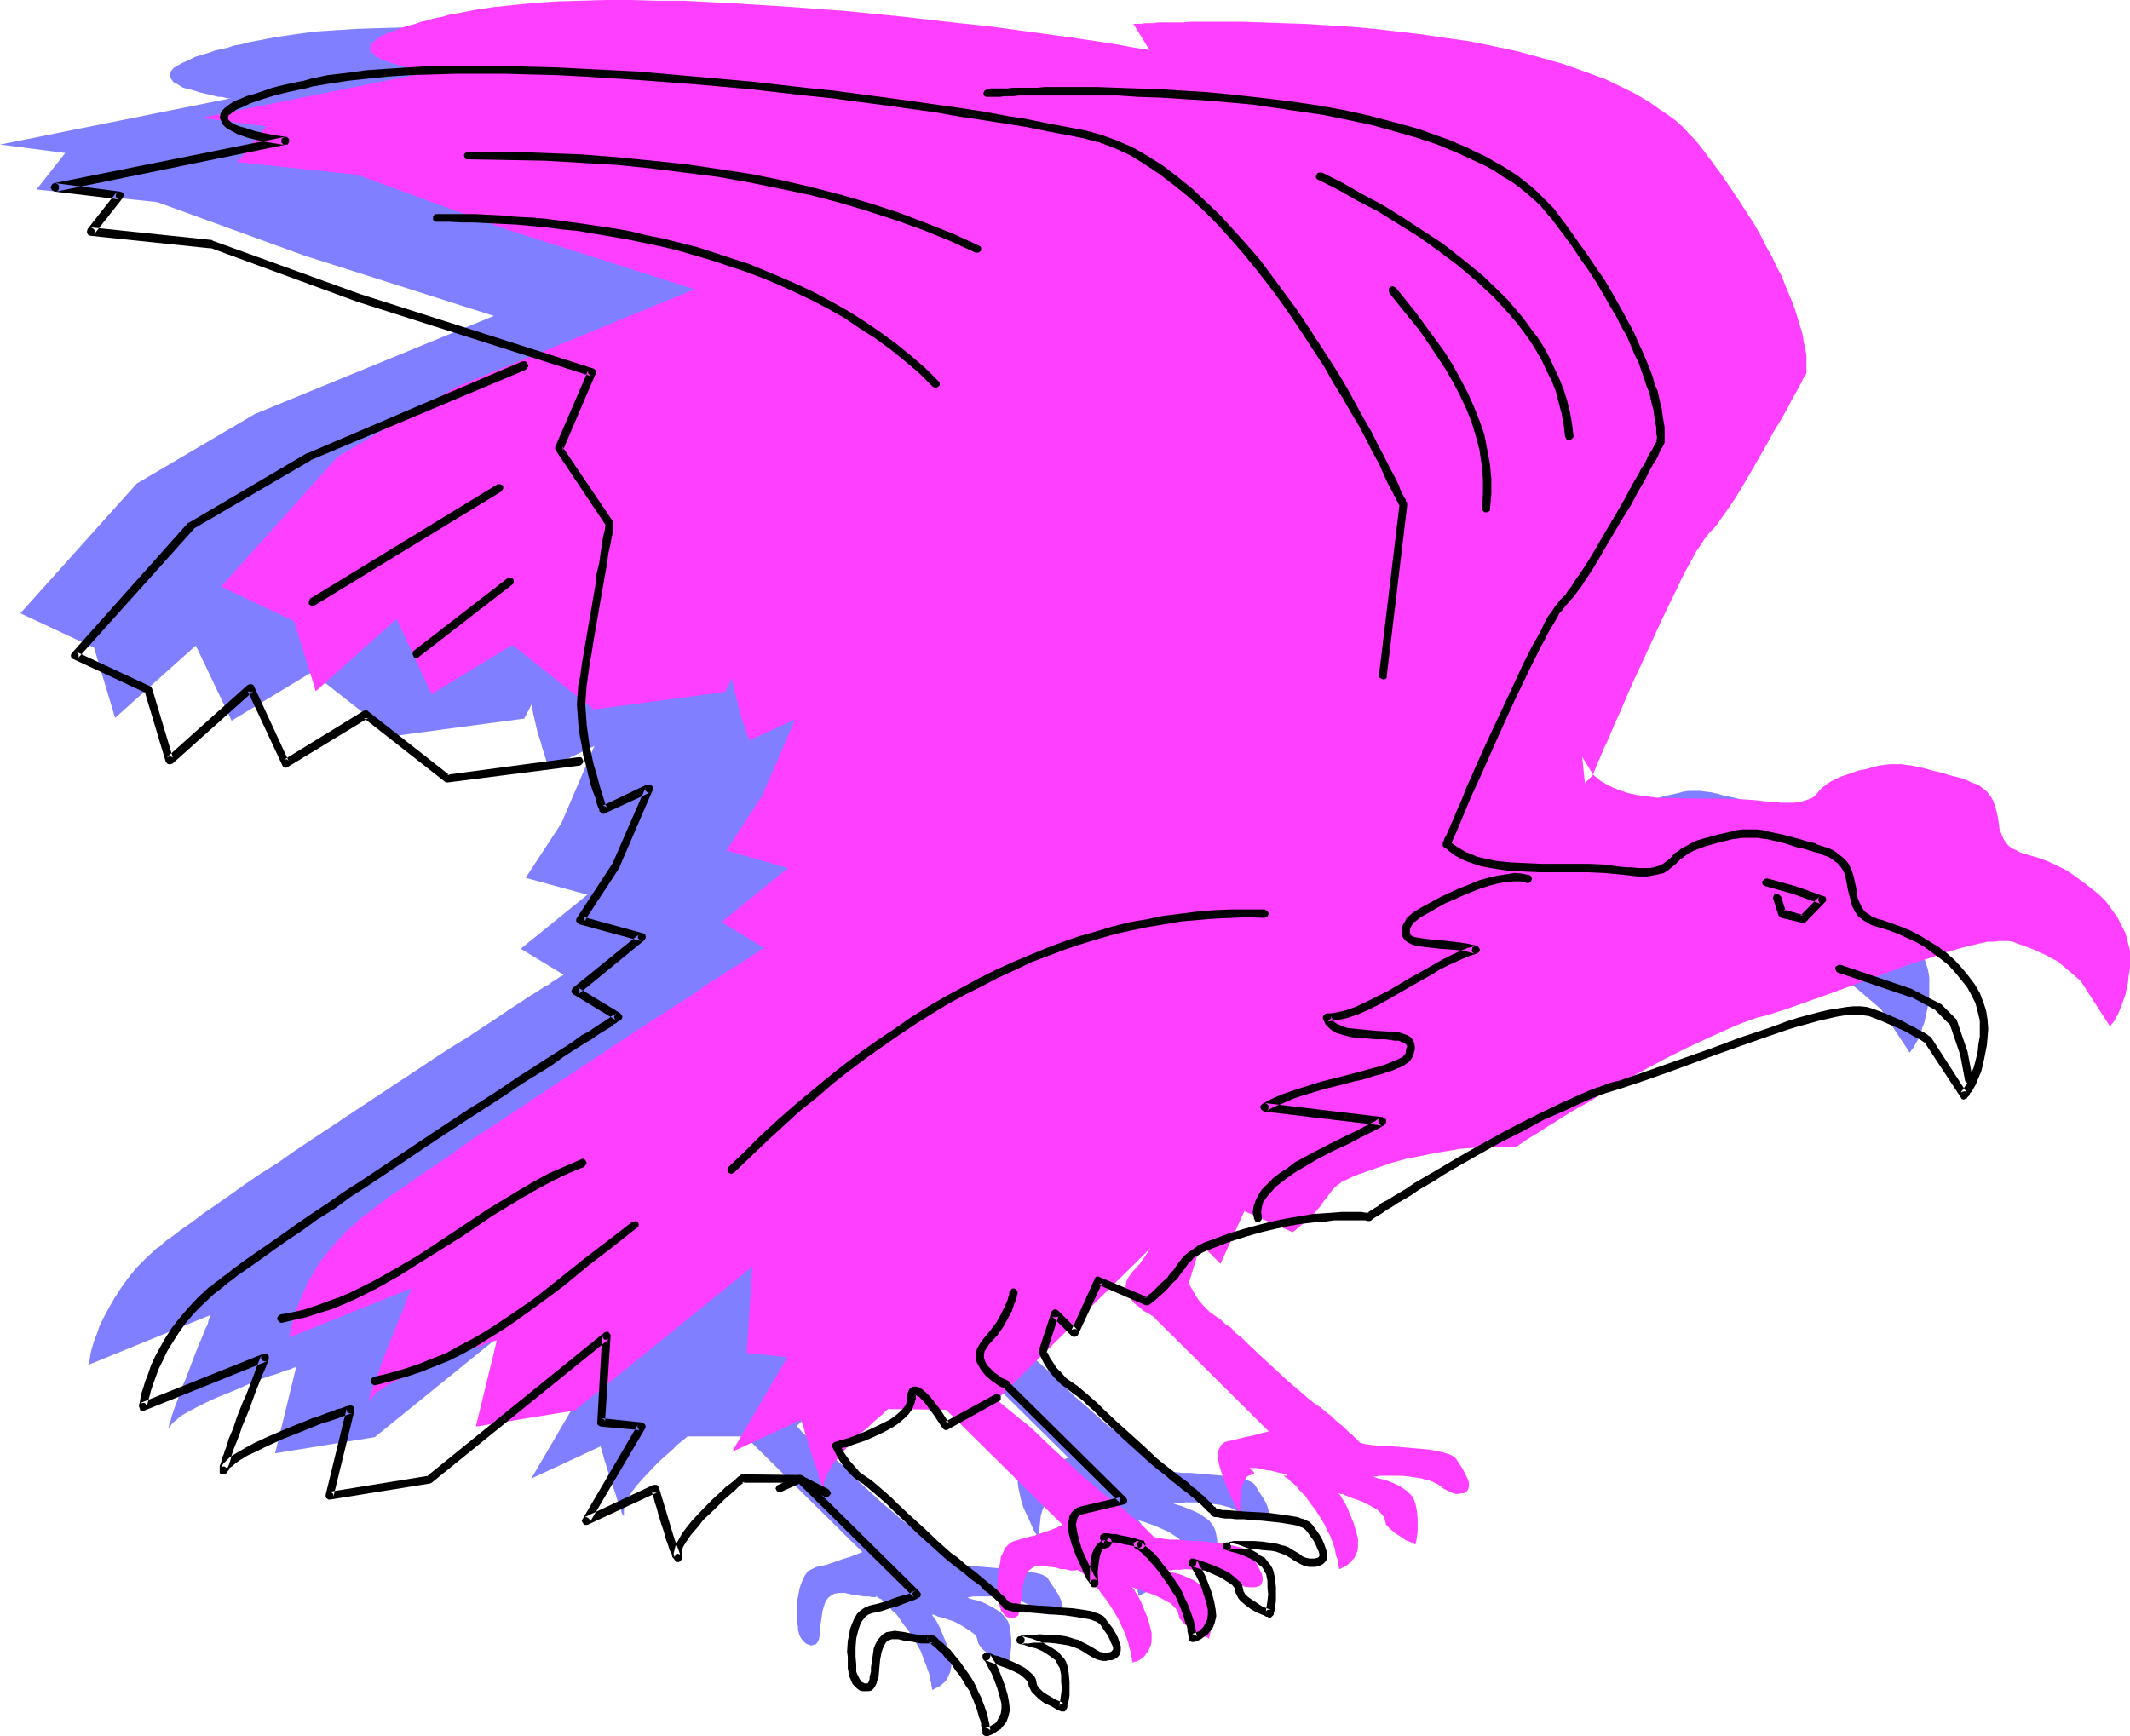
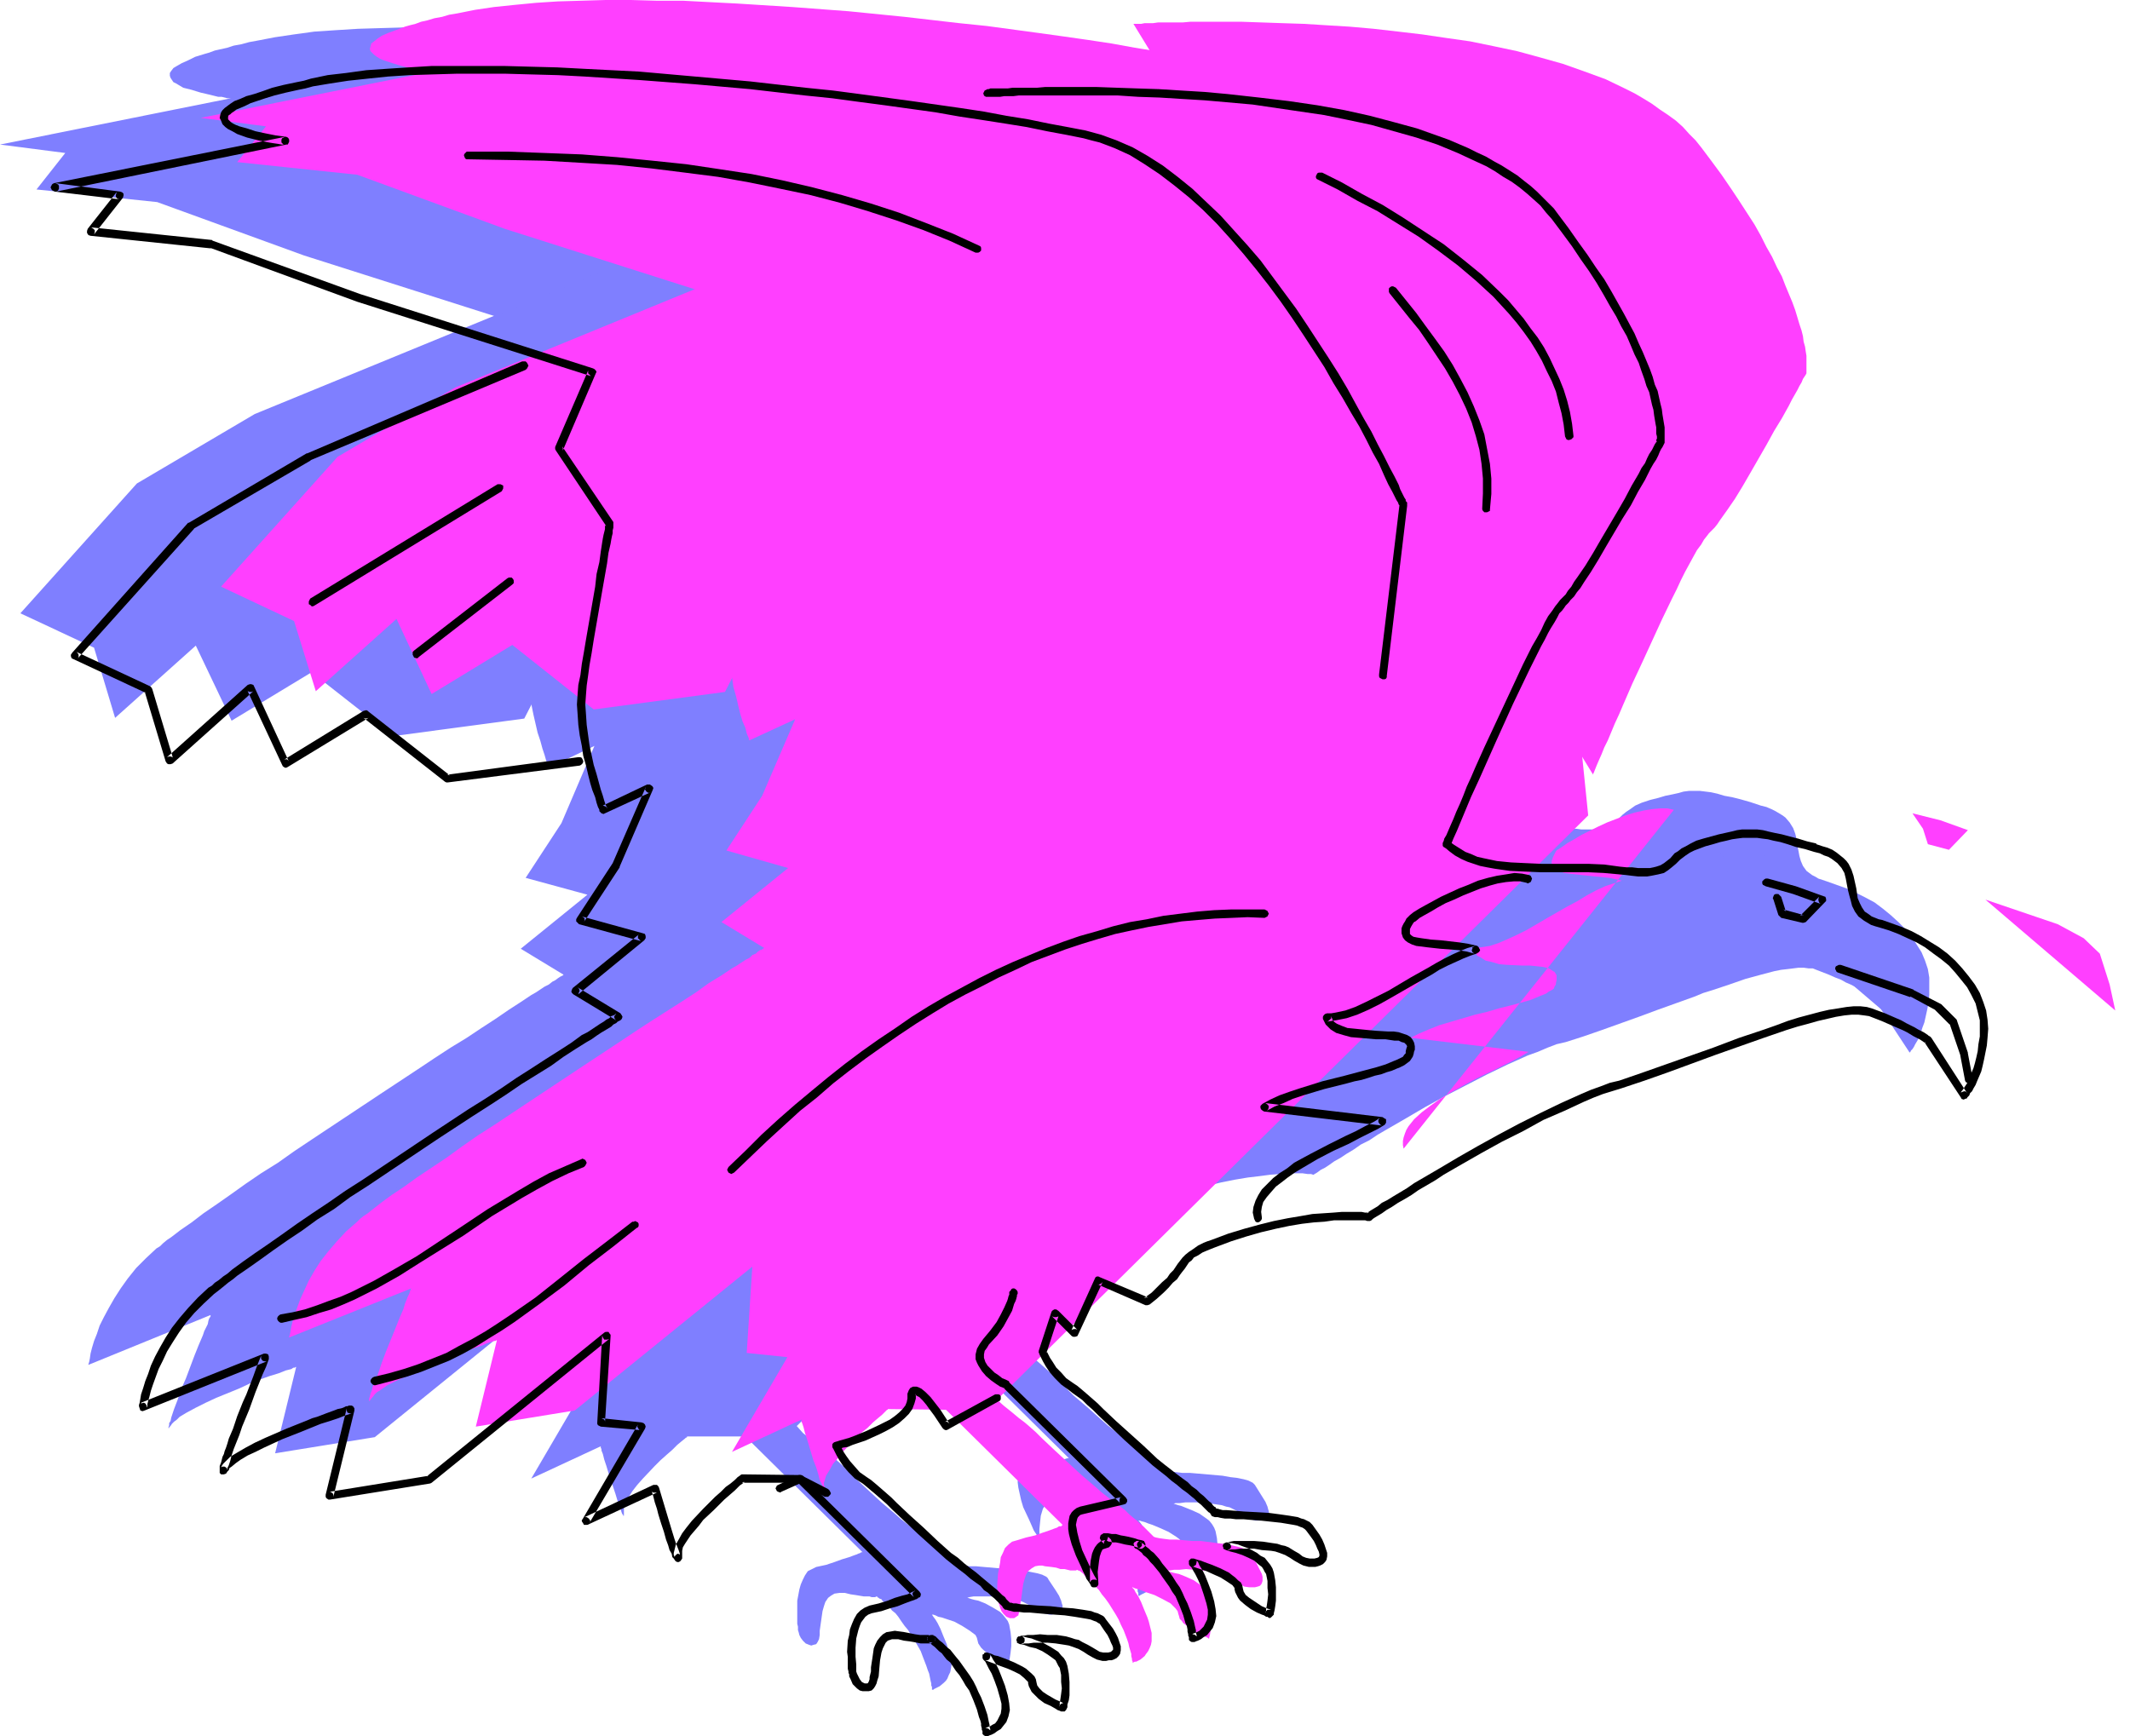
<svg xmlns="http://www.w3.org/2000/svg" xmlns:ns1="http://sodipodi.sourceforge.net/DTD/sodipodi-0.dtd" xmlns:ns2="http://www.inkscape.org/namespaces/inkscape" version="1.0" width="129.766mm" height="105.791mm" id="svg49" ns1:docname="Eagle 76.wmf">
  <ns1:namedview id="namedview49" pagecolor="#ffffff" bordercolor="#000000" borderopacity="0.25" ns2:showpageshadow="2" ns2:pageopacity="0.0" ns2:pagecheckerboard="0" ns2:deskcolor="#d1d1d1" ns2:document-units="mm" />
  <defs id="defs1">
    <pattern id="WMFhbasepattern" patternUnits="userSpaceOnUse" width="6" height="6" x="0" y="0" />
  </defs>
  <path style="fill:#7f7fff;fill-opacity:1;fill-rule:evenodd;stroke:none" d="m 319.644,193.939 -9.05,-87.273 v -0.162 h -0.162 v -0.323 l -0.162,-0.485 -0.323,-0.323 -0.323,-0.646 -0.323,-0.646 -0.323,-0.808 -0.323,-0.808 -0.485,-0.97 -0.97,-1.939 -1.293,-2.424 -1.293,-2.747 -1.454,-2.909 -1.778,-2.909 -1.778,-3.394 -1.939,-3.394 -2.101,-3.556 -2.262,-3.717 -2.262,-3.717 -2.586,-3.717 -2.424,-3.879 -2.747,-3.879 -2.747,-3.717 -2.909,-3.717 -3.07,-3.717 -3.07,-3.556 -3.07,-3.394 -3.232,-3.232 -3.394,-3.071 -3.394,-2.747 -3.394,-2.586 -3.394,-2.424 -3.555,-1.939 -3.555,-1.778 -3.555,-1.293 -1.778,-0.485 -1.939,-0.485 -3.878,-0.808 -4.04,-0.808 -4.525,-0.646 -4.686,-0.97 -5.01,-0.808 -5.171,-0.808 -5.494,-0.808 -5.656,-0.97 -5.818,-0.646 -5.979,-0.808 -5.979,-0.808 -6.302,-0.808 -12.605,-1.455 -12.928,-1.131 -12.766,-0.97 -12.928,-0.97 -6.141,-0.323 -6.302,-0.162 -5.979,-0.162 h -5.979 -5.656 l -5.656,0.162 -5.333,0.162 -5.171,0.323 -4.848,0.323 -4.686,0.646 -4.363,0.646 -4.202,0.808 -1.778,0.323 -1.778,0.485 -1.778,0.323 -1.454,0.485 -1.454,0.323 -1.454,0.323 -1.293,0.485 -1.131,0.323 -2.101,0.646 -1.616,0.808 -1.454,0.646 -1.131,0.646 -0.808,0.485 -0.485,0.646 -0.323,0.485 v 0.646 l 0.162,0.485 0.323,0.485 0.323,0.485 0.646,0.323 0.808,0.485 0.808,0.485 1.939,0.485 2.101,0.646 2.101,0.485 1.939,0.485 h 0.808 l 0.646,0.162 0.646,0.162 h 0.485 0.162 0.162 L 0,33.293 l 15.029,1.939 -6.626,8.404 27.795,2.909 33.774,12.283 53.813,17.131 -7.595,17.616 11.635,17.455 v 0 0.323 l -0.162,0.323 v 0.485 l -0.162,0.485 -0.162,0.808 -0.162,0.808 v 0.97 l -0.485,2.101 -0.323,2.424 -0.485,2.586 -0.485,2.909 -2.101,12.283 -0.485,2.909 -0.485,2.747 -0.323,2.586 -0.323,2.263 -0.323,2.101 v 2.424 2.424 l 0.323,2.263 0.323,2.424 0.323,2.424 0.485,2.424 0.485,2.101 0.485,2.101 0.646,1.939 0.485,1.778 0.485,1.455 0.323,1.131 0.323,0.97 0.162,0.323 0.162,0.162 v 0.162 0.162 l 10.504,-5.01 -7.595,17.778 -8.242,12.606 14.221,3.879 -15.352,12.444 9.858,5.98 v 0 l -0.162,0.162 -0.323,0.162 -0.323,0.162 -0.485,0.323 -0.646,0.485 -0.646,0.323 -0.808,0.646 -0.97,0.485 -0.97,0.646 -0.97,0.646 -1.131,0.646 -2.424,1.616 -2.747,1.778 -3.07,2.101 -3.232,2.101 -3.394,2.263 -3.717,2.263 -3.717,2.424 -3.878,2.586 -8.08,5.333 -16.322,10.828 -3.878,2.586 -3.878,2.747 -3.878,2.424 -3.555,2.424 -3.394,2.424 -3.232,2.263 -3.07,2.101 -2.747,2.101 -2.586,1.778 -2.101,1.616 -0.97,0.646 -0.97,0.808 -0.646,0.646 -0.808,0.485 -2.424,2.263 -2.262,2.263 -1.939,2.424 -1.616,2.263 -1.454,2.263 -1.293,2.263 -1.131,2.101 -0.97,1.939 -0.646,1.939 -0.646,1.616 -0.485,1.616 -0.323,1.293 -0.162,1.131 -0.162,0.808 -0.162,0.485 v 0.162 l 28.118,-11.475 v 0.162 0.162 l -0.323,0.485 -0.162,0.485 -0.162,0.808 -0.323,0.646 -0.485,0.97 -0.323,0.97 -0.97,2.263 -0.97,2.424 -1.939,5.172 -1.131,2.586 -0.808,2.424 -0.808,2.101 -0.323,0.97 -0.323,0.97 -0.162,0.808 -0.323,0.485 v 0.485 l -0.162,0.485 v 0.162 h 0.162 v -0.162 l 0.323,-0.323 0.323,-0.485 0.485,-0.485 0.646,-0.485 0.646,-0.646 1.616,-0.97 2.101,-1.131 2.262,-1.131 2.424,-1.131 5.171,-2.101 2.424,-1.131 2.424,-0.97 2.262,-0.808 2.101,-0.646 0.808,-0.323 0.808,-0.323 0.646,-0.162 0.646,-0.162 0.485,-0.323 h 0.323 l 0.162,-0.162 h 0.162 l -4.848,19.879 22.947,-3.717 40.885,-33.131 -1.293,19.879 9.211,0.97 -12.766,21.818 15.998,-7.434 v 0.162 0.162 l 0.162,0.323 v 0.323 l 0.323,0.808 0.323,1.293 0.485,1.455 0.485,1.616 1.131,3.394 0.485,1.455 0.485,1.616 0.485,1.293 0.323,0.97 0.162,0.485 0.162,0.323 0.162,0.162 v 0.162 h 0.162 v -0.162 -0.323 -0.323 -0.485 -0.646 l 0.485,-1.131 0.646,-1.293 0.808,-1.293 1.131,-1.455 1.293,-1.455 2.747,-2.909 1.293,-1.293 1.454,-1.293 1.293,-1.131 1.131,-1.131 0.97,-0.808 0.808,-0.646 0.162,-0.162 0.323,-0.162 v -0.162 h 0.162 13.251 l 6.141,3.232 z" id="path1" />
  <path style="fill:#7f7fff;fill-opacity:1;fill-rule:evenodd;stroke:none" d="m 320.614,184.727 1.778,1.293 1.939,1.131 2.101,0.97 2.101,0.646 2.262,0.485 2.424,0.323 2.424,0.323 2.586,0.162 h 5.333 5.494 l 5.656,0.162 2.909,0.162 2.747,0.323 1.293,0.162 h 1.293 l 1.131,0.162 h 0.97 1.778 l 1.293,-0.162 1.293,-0.162 0.808,-0.323 0.808,-0.485 0.646,-0.485 1.293,-1.131 0.646,-0.646 0.808,-0.646 0.97,-0.646 1.131,-0.808 1.454,-0.646 0.97,-0.323 0.97,-0.323 1.939,-0.485 1.616,-0.485 1.616,-0.323 1.454,-0.323 1.131,-0.323 1.293,-0.162 h 2.424 l 1.293,0.162 1.293,0.162 1.454,0.323 1.616,0.485 1.778,0.323 1.939,0.485 2.262,0.646 2.424,0.808 1.293,0.323 1.131,0.485 0.97,0.485 0.808,0.485 0.808,0.485 0.646,0.485 0.97,1.131 0.808,1.293 0.485,1.293 0.323,1.293 0.162,1.293 0.485,2.586 0.323,1.131 0.485,1.131 0.808,1.131 0.646,0.485 0.646,0.485 0.646,0.323 0.808,0.485 0.97,0.323 0.97,0.323 2.262,0.808 2.262,0.808 2.101,0.97 2.262,1.131 2.101,1.131 1.939,1.455 1.778,1.455 1.778,1.616 1.616,1.616 1.454,1.778 1.131,1.778 1.131,1.778 0.808,1.939 0.646,1.939 0.323,1.939 v 2.101 1.939 l -0.162,1.778 -0.323,1.616 -0.323,1.455 -0.323,1.455 -0.485,1.293 -0.323,1.131 -0.323,0.97 -0.485,0.808 -0.485,0.808 -0.323,0.646 -0.323,0.485 -0.323,0.323 -0.162,0.323 -0.162,0.162 v 0 l -8.403,-12.768 v 0 l -0.162,-0.162 -0.323,-0.162 -0.323,-0.162 -0.485,-0.323 -0.646,-0.323 -0.646,-0.323 -0.808,-0.485 -0.808,-0.485 -0.97,-0.485 -1.131,-0.485 -1.131,-0.646 -1.293,-0.485 -1.454,-0.646 -2.909,-1.131 -0.808,-0.323 h -0.97 l -1.131,-0.162 h -1.131 l -1.293,0.162 -1.293,0.162 -1.454,0.162 -1.616,0.323 -3.07,0.808 -3.555,0.97 -3.717,1.293 -3.878,1.293 -2.101,0.646 -1.939,0.808 -8.565,3.071 -4.363,1.616 -8.565,3.071 -4.202,1.455 -4.04,1.293 -2.101,0.485 -2.101,0.808 -2.262,0.97 -2.262,0.808 -4.686,2.101 -4.686,2.263 -5.01,2.586 -4.686,2.424 -4.686,2.586 -4.686,2.747 -4.202,2.424 -1.939,1.131 -1.939,1.293 -1.939,0.97 -1.616,1.131 -1.616,0.97 -1.454,0.97 -1.454,0.808 -1.131,0.808 -0.97,0.646 -0.97,0.485 -0.646,0.485 -0.485,0.323 -0.323,0.162 -0.162,0.162 h -0.162 l -0.485,-0.162 h -0.808 l -1.131,-0.162 h -3.232 l -1.939,0.162 -2.262,0.162 -2.424,0.323 -2.747,0.323 -2.909,0.485 -3.232,0.646 -3.394,0.808 -3.394,0.97 -3.717,1.131 -3.878,1.455 -1.616,0.646 -1.293,0.485 -0.97,0.646 -0.808,0.485 -0.646,0.646 -0.646,0.485 -0.97,1.293 -0.485,0.808 -0.646,0.646 -0.646,0.97 -0.97,0.97 -0.97,1.131 -1.131,1.293 -1.616,1.293 -0.808,0.808 -0.97,0.646 -11.312,-4.687 -5.494,11.96 -4.363,-4.525 -2.909,8.889 v 0 0.162 l 0.162,0.323 0.162,0.323 0.485,0.97 0.646,0.97 0.97,1.293 1.131,1.455 1.293,1.293 1.616,1.131 0.97,0.808 1.131,0.808 1.131,0.97 1.293,1.131 1.293,1.131 1.454,1.293 2.909,2.747 3.07,3.071 3.232,2.747 3.07,2.747 1.454,1.293 1.454,1.131 1.454,1.131 1.293,0.97 1.131,0.97 0.97,0.808 0.97,0.808 0.97,0.808 0.646,0.646 0.646,0.646 0.646,0.485 0.485,0.485 0.323,0.485 0.323,0.323 0.323,0.323 0.162,0.162 0.162,0.162 0.485,0.162 0.808,0.162 h 1.131 l 1.454,0.162 1.454,0.162 h 1.778 l 3.717,0.323 3.717,0.323 1.778,0.323 1.454,0.162 1.616,0.323 1.131,0.323 0.97,0.485 0.323,0.323 0.162,0.162 1.616,2.586 0.808,1.293 0.485,1.131 0.162,0.646 0.162,0.485 v 0.485 l -0.162,0.485 -0.162,0.323 -0.485,0.323 -0.485,0.323 -0.646,0.162 h -0.646 -0.485 l -1.131,-0.323 -0.97,-0.485 -0.97,-0.485 -0.97,-0.808 -1.293,-0.646 -0.646,-0.323 -0.808,-0.162 -0.97,-0.323 -1.131,-0.162 -2.101,-0.323 -1.939,-0.162 h -1.778 -1.454 l -1.293,0.162 h -0.97 l -0.485,0.162 h -0.162 v 0 0 h 0.323 l 0.485,0.162 0.485,0.162 0.646,0.162 0.808,0.323 1.616,0.646 1.778,0.808 1.616,1.131 0.646,0.485 0.646,0.808 0.485,0.808 0.323,0.808 0.323,1.616 0.162,1.778 v 1.616 l -0.162,1.293 v 1.131 l -0.162,0.97 -0.162,0.646 v 0.162 0 h -0.162 l -0.162,-0.162 h -0.323 l -0.485,-0.323 -1.131,-0.485 -1.293,-0.646 -1.293,-0.808 -1.131,-0.97 -0.485,-0.485 -0.323,-0.646 -0.323,-0.646 -0.162,-0.485 -0.162,-0.646 -0.323,-0.485 -0.646,-0.646 -0.646,-0.485 -1.778,-1.131 -1.778,-0.808 -1.939,-0.808 -0.97,-0.323 -0.808,-0.323 -0.646,-0.162 -0.485,-0.162 h -0.323 v -0.162 0.162 l 0.323,0.323 0.485,0.646 0.485,0.97 0.646,1.293 0.808,1.616 0.646,1.939 0.323,1.131 0.323,1.293 0.323,1.131 0.162,1.131 -0.162,0.97 -0.162,0.808 -0.323,0.808 -0.323,0.646 -0.323,0.485 -0.485,0.485 -0.97,0.808 -0.97,0.485 -0.323,0.162 -0.162,0.162 h -0.323 v 0 -0.323 -0.323 l -0.162,-0.323 v -0.646 l -0.162,-0.485 -0.323,-1.616 -0.323,-0.808 -0.323,-0.97 -0.808,-2.101 -0.485,-1.131 -0.646,-1.131 -0.646,-1.293 -0.808,-1.293 -0.808,-1.131 -0.808,-1.131 -0.808,-0.97 -0.646,-0.97 -0.646,-0.97 -0.808,-0.646 -0.485,-0.646 -0.646,-0.485 -0.485,-0.646 -0.485,-0.323 -0.323,-0.323 -0.485,-0.323 -0.162,-0.162 -0.323,-0.162 v -0.162 h -0.162 0.808 0.162 -0.162 l -0.162,-0.162 -0.323,-0.162 h -0.485 l -0.646,-0.323 -0.808,-0.162 -1.131,-0.162 -1.293,-0.323 -1.293,-0.162 -0.97,-0.162 -0.646,-0.162 h -0.646 l -0.162,0.162 h 0.162 l 0.162,0.162 0.323,0.485 0.323,0.323 v 0.162 l -0.162,0.162 -0.162,0.162 -0.485,0.162 -0.485,0.162 -0.485,0.323 -0.323,0.485 -0.323,0.485 -0.485,1.616 -0.162,1.455 -0.162,1.616 v 1.939 0.485 0.323 0 -0.162 l -0.323,-0.485 -0.323,-0.808 -0.646,-0.97 -0.485,-1.131 -0.646,-1.455 -1.293,-2.747 -0.485,-1.616 -0.323,-1.455 -0.323,-1.455 -0.162,-1.293 0.162,-1.131 0.323,-0.97 0.323,-0.323 0.323,-0.323 0.485,-0.323 0.485,-0.162 2.101,-0.485 1.939,-0.485 1.616,-0.323 1.293,-0.323 1.293,-0.323 0.646,-0.162 0.485,-0.162 h 0.323 l -26.987,-26.667 v 0 0 l -0.323,-0.162 -0.485,-0.162 -0.646,-0.485 -0.646,-0.323 -0.646,-0.485 -1.454,-1.293 -0.646,-0.808 -0.485,-0.646 -0.485,-0.808 -0.323,-0.97 v -0.808 l 0.323,-0.97 0.323,-0.97 0.97,-1.131 1.778,-1.939 1.293,-2.101 1.131,-1.778 0.808,-1.778 0.323,-0.808 0.323,-0.646 0.162,-0.646 0.162,-0.485 0.162,-0.485 v -0.323 L 220.907,288 v 0 z" id="path2" />
  <path style="fill:#7f7fff;fill-opacity:1;fill-rule:evenodd;stroke:none" d="m 410.948,213.495 16.806,5.495 5.979,3.232 3.555,3.556 2.424,7.111 1.131,6.141 z" id="path3" />
  <path style="fill:#7f7fff;fill-opacity:1;fill-rule:evenodd;stroke:none" d="m 214.928,11.636 h 0.323 0.162 0.646 l 0.646,-0.162 h 0.646 0.97 1.131 0.97 l 1.293,-0.162 h 1.454 1.454 1.616 1.616 11.797 4.686 l 4.848,0.162 4.848,0.162 5.333,0.323 5.333,0.323 5.333,0.485 5.656,0.646 5.494,0.646 5.656,0.808 5.494,0.97 5.494,0.97 5.494,1.131 5.333,1.455 5.171,1.616 5.01,1.616 4.686,1.939 4.525,1.939 2.101,1.293 2.101,1.131 1.939,1.131 1.939,1.293 1.778,1.293 1.778,1.455 1.616,1.293 1.454,1.616 1.454,1.455 1.293,1.616 2.424,3.232 2.262,3.232 2.101,2.909 2.101,2.909 1.778,2.909 1.616,2.586 1.454,2.747 1.454,2.424 1.293,2.424 1.131,2.263 0.97,2.101 0.97,2.101 0.808,2.101 0.808,1.778 0.485,1.778 0.646,1.778 0.323,1.455 0.485,1.455 0.323,1.293 0.323,1.293 0.162,1.131 0.162,1.131 0.162,0.97 v 0.808 l 0.162,0.808 v 1.939 l -0.162,0.323 v 0.162 0 l -0.162,0.323 -0.162,0.485 -0.323,0.485 -0.485,0.808 -0.485,0.808 -0.485,1.131 -0.646,0.97 -0.646,1.131 -0.646,1.293 -1.616,2.909 -1.616,2.909 -1.778,3.232 -3.717,6.465 -1.939,3.071 -1.778,2.909 -1.778,2.586 -0.808,1.293 -0.646,0.97 -0.808,0.97 -0.646,0.808 -0.646,0.808 -0.485,0.485 -0.646,0.646 -0.646,0.808 -0.646,1.131 -0.808,1.455 -0.808,1.455 -0.97,1.616 -0.97,1.778 -1.131,2.101 -0.97,2.101 -1.131,2.263 -2.101,4.525 -4.686,9.859 -2.101,5.01 -2.101,4.687 -1.131,2.263 -0.808,2.101 -0.97,2.101 -0.808,1.778 -0.646,1.778 -0.808,1.616 -0.485,1.293 -0.485,1.131 -0.485,0.97 -0.162,0.646 -0.323,0.485 v 0.162 z" id="path4" />
  <path style="fill:#7f7fff;fill-opacity:1;fill-rule:evenodd;stroke:none" d="M 183.093,44.283 58.661,95.354 31.512,111.354 4.686,141.253 l 16.968,7.919 4.848,16.162 18.584,-16.646 8.242,17.293 18.422,-11.152 18.746,14.707 30.219,-4.04 z" id="path5" />
  <path style="fill:#7f7fff;fill-opacity:1;fill-rule:evenodd;stroke:none" d="m 171.619,330.828 26.987,26.667 h -0.162 -0.162 l -0.162,0.162 -0.485,0.162 -0.323,0.162 -0.485,0.162 -1.293,0.485 -1.616,0.485 -1.778,0.646 -1.939,0.646 -2.262,0.485 -0.97,0.485 -0.97,0.485 -0.646,0.97 -0.485,0.97 -0.485,1.131 -0.323,1.131 -0.485,2.586 v 2.424 1.131 0.97 0.808 l 0.162,0.646 v 0.485 0.162 0.162 l 0.162,0.485 0.162,0.646 0.323,0.646 0.485,0.646 0.646,0.646 0.808,0.323 0.485,0.162 0.485,-0.162 0.646,-0.162 0.323,-0.485 0.323,-0.646 0.162,-0.97 v -0.97 l 0.162,-1.131 0.323,-2.263 0.162,-1.131 0.323,-1.131 0.323,-0.97 0.646,-0.97 0.646,-0.485 0.808,-0.485 1.131,-0.162 h 0.485 0.808 l 1.293,0.323 1.131,0.162 0.97,0.162 0.97,0.162 h 0.646 0.646 l 0.485,0.162 h 0.808 l 0.323,-0.162 v 0 h 0.162 v 0.162 l 0.323,0.162 0.162,0.162 0.485,0.162 0.323,0.485 0.485,0.323 0.485,0.485 0.646,0.646 0.485,0.646 0.808,0.646 0.646,0.808 0.646,0.97 0.808,1.131 0.808,0.97 0.808,1.293 0.808,1.293 0.646,1.131 0.646,1.131 0.485,1.293 0.808,2.101 0.323,0.97 0.323,0.808 0.162,0.808 0.162,0.808 0.162,0.646 v 0.485 l 0.162,0.323 v 0.323 0.323 0 h 0.323 l 0.162,-0.162 0.323,-0.162 0.97,-0.485 0.97,-0.808 0.485,-0.485 0.323,-0.485 0.323,-0.808 0.323,-0.646 0.162,-0.808 0.162,-0.97 -0.162,-1.131 -0.323,-1.293 -0.323,-1.131 -0.323,-1.131 -0.808,-1.939 -0.646,-1.616 -0.646,-1.293 -0.485,-0.808 -0.485,-0.646 -0.323,-0.485 v -0.162 0.162 h 0.323 l 0.485,0.162 0.646,0.323 0.808,0.162 0.97,0.323 1.939,0.646 1.778,0.97 1.778,1.131 0.646,0.485 0.646,0.485 0.323,0.646 0.162,0.646 0.162,0.646 0.323,0.485 0.323,0.485 0.485,0.485 1.131,0.97 1.293,0.97 1.293,0.646 0.97,0.485 0.485,0.162 0.323,0.162 0.323,0.162 v 0 -0.162 h 0.162 v -0.646 l 0.162,-0.97 0.162,-1.131 0.162,-1.455 v -1.616 l -0.162,-1.616 -0.323,-1.778 -0.323,-0.808 -0.485,-0.646 -0.646,-0.808 -0.646,-0.646 -1.616,-0.97 -1.778,-0.97 -1.616,-0.646 -0.808,-0.162 -0.646,-0.162 -0.485,-0.162 L 222.846,368 h -0.323 v 0 0 h 0.162 l 0.485,-0.162 0.97,-0.162 h 1.293 1.454 1.778 l 1.939,0.162 2.101,0.323 1.131,0.162 0.97,0.323 0.808,0.323 0.646,0.323 1.293,0.646 0.97,0.646 0.97,0.485 0.97,0.485 1.131,0.323 h 0.485 l 0.646,-0.162 h 0.646 l 0.646,-0.323 0.323,-0.323 0.162,-0.323 0.162,-0.485 v -0.485 l -0.162,-0.485 -0.162,-0.646 -0.485,-1.131 -0.808,-1.293 -1.616,-2.424 -0.162,-0.323 -0.323,-0.323 -0.97,-0.485 -1.131,-0.323 -1.616,-0.323 -1.454,-0.323 -1.778,-0.162 -3.717,-0.323 -3.717,-0.323 -1.778,-0.162 h -1.454 l -1.454,-0.162 -1.131,-0.162 h -0.808 l -0.485,-0.323 h -0.162 l -0.162,-0.323 -0.323,-0.162 -0.323,-0.485 -0.323,-0.323 -0.485,-0.485 -0.646,-0.485 -0.646,-0.646 -0.646,-0.646 -0.97,-0.808 -0.97,-0.808 -0.97,-0.808 -1.131,-0.97 -1.293,-0.97 -1.454,-1.131 -1.454,-1.131 -1.454,-1.293 -3.07,-2.586 -6.302,-5.818 -2.909,-2.909 -1.454,-1.293 -1.293,-1.131 -1.293,-1.131 -1.131,-0.97 -1.131,-0.808 -0.97,-0.646 -1.616,-1.293 -1.293,-1.455 -1.131,-1.293 -0.97,-1.293 -0.646,-1.131 -0.485,-0.808 -0.162,-0.485 -0.162,-0.162 v -0.162 0 z" id="path6" />
  <path style="fill:#7f7fff;fill-opacity:1;fill-rule:evenodd;stroke:none" d="m 52.197,293.818 2.424,-0.485 2.424,-0.485 2.424,-0.646 2.262,-0.808 4.686,-1.778 4.363,-1.939 4.363,-2.263 4.202,-2.424 4.363,-2.586 8.242,-5.333 4.04,-2.747 8.403,-5.333 4.202,-2.424 4.202,-2.424 4.363,-2.101 4.525,-1.939 z" id="path7" />
  <path style="fill:#7f7fff;fill-opacity:1;fill-rule:evenodd;stroke:none" d="m 73.69,308.202 4.525,-0.97 4.202,-1.293 4.04,-1.455 4.04,-1.778 3.878,-1.939 3.717,-2.101 3.717,-2.263 3.717,-2.586 3.555,-2.424 3.394,-2.586 7.11,-5.333 6.949,-5.657 7.11,-5.333 z" id="path8" />
  <path style="fill:#7f7fff;fill-opacity:1;fill-rule:evenodd;stroke:none" d="m 95.344,26.02 7.595,0.162 7.595,0.162 7.595,0.323 7.595,0.485 7.595,0.485 7.434,0.808 7.434,0.97 7.595,1.131 7.272,1.293 7.272,1.616 7.272,1.778 7.11,1.939 7.11,2.263 6.949,2.424 6.949,2.747 6.787,2.909 z" id="path9" />
  <path style="fill:#7f7fff;fill-opacity:1;fill-rule:evenodd;stroke:none" d="m 88.072,40.404 7.757,0.162 7.757,0.323 7.757,0.646 7.918,0.808 7.757,1.131 7.757,1.455 7.595,1.778 7.595,2.101 3.717,1.131 3.717,1.293 3.717,1.293 3.555,1.455 3.555,1.455 3.555,1.616 3.394,1.778 3.394,1.778 3.232,1.778 3.394,2.101 3.07,2.101 3.07,2.263 3.07,2.263 2.909,2.424 2.909,2.424 2.747,2.747 z" id="path10" />
  <path style="fill:#7f7fff;fill-opacity:1;fill-rule:evenodd;stroke:none" d="m 291.364,30.869 4.525,2.263 4.686,2.586 4.686,2.586 4.848,2.909 4.686,3.071 4.525,3.232 4.525,3.394 4.363,3.556 4.04,3.717 1.778,2.101 1.939,1.939 1.616,2.101 1.616,2.101 1.616,2.263 1.293,2.101 1.454,2.424 1.131,2.263 1.131,2.424 0.808,2.424 0.808,2.424 0.646,2.586 0.485,2.586 0.323,2.747 z" id="path11" />
  <path style="fill:#7f7fff;fill-opacity:1;fill-rule:evenodd;stroke:none" d="m 308.171,57.212 4.525,5.495 4.202,5.657 1.939,2.909 2.101,3.071 1.778,3.071 1.616,3.071 1.454,3.071 1.293,3.232 1.131,3.394 0.808,3.232 0.646,3.394 0.323,3.556 v 3.394 l -0.323,3.556 z" id="path12" />
  <path style="fill:#7f7fff;fill-opacity:1;fill-rule:evenodd;stroke:none" d="m 339.198,192.646 -1.454,-0.323 h -1.616 l -1.939,0.162 -1.939,0.323 -2.101,0.485 -2.101,0.646 -4.202,1.778 -1.939,0.97 -2.101,0.97 -1.778,0.808 -1.616,0.97 -1.616,0.808 -1.131,0.808 -0.97,0.646 -0.323,0.323 -0.323,0.162 -0.323,0.646 -0.323,0.646 -0.162,0.646 -0.162,0.323 v 0.808 l 0.323,0.808 0.646,0.485 0.808,0.323 1.131,0.323 1.131,0.162 1.454,0.323 h 1.454 l 3.232,0.323 3.07,0.323 1.454,0.323 1.454,0.323 -1.778,0.646 -2.101,0.808 -1.939,0.97 -2.262,1.131 -2.101,1.131 -2.262,1.293 -4.686,2.747 -4.525,2.586 -2.262,1.131 -2.262,0.97 -2.262,0.97 -1.939,0.646 -1.939,0.485 -1.939,0.162 0.323,0.485 0.323,0.646 0.485,0.485 0.485,0.485 1.293,0.646 1.454,0.485 1.616,0.323 1.778,0.162 3.555,0.162 h 1.778 l 1.616,0.162 1.454,0.162 1.293,0.485 0.485,0.162 0.485,0.323 0.323,0.323 0.323,0.323 0.162,0.323 0.162,0.485 v 0.646 l -0.323,0.646 v 0.485 l -0.162,0.323 -0.323,0.485 -0.485,0.323 -0.646,0.485 -0.485,0.323 -1.778,0.646 -1.939,0.808 -2.101,0.646 -2.586,0.646 -2.586,0.646 -2.747,0.808 -2.747,0.808 -5.494,1.455 -2.586,0.808 -2.586,0.97 -2.262,0.97 -1.939,1.131 27.149,3.232 -0.808,0.323 -0.808,0.485 -1.778,0.97 -2.101,1.131 -2.424,1.131 -2.424,1.293 -2.586,1.293 -5.01,2.586 -2.424,1.455 -2.101,1.455 -2.101,1.616 -1.616,1.616 -0.808,0.808 -0.485,0.97 -0.485,0.808 -0.485,0.808 -0.162,0.808 -0.162,0.97 v 0.808 l 0.162,0.97 z" id="path13" />
  <path style="fill:#7f7fff;fill-opacity:1;fill-rule:evenodd;stroke:none" d="m 396.566,197.01 1.293,3.717 4.686,1.131 4.525,-4.364 -6.464,-2.263 -6.464,-1.778 z" id="path14" />
  <path style="fill:#7f7fff;fill-opacity:1;fill-rule:evenodd;stroke:none" d="m 155.782,259.717 6.464,-6.303 6.464,-5.98 6.787,-5.818 6.949,-5.495 7.11,-5.333 3.555,-2.586 3.717,-2.424 3.717,-2.263 3.717,-2.263 3.717,-2.101 3.878,-2.101 3.878,-1.939 3.878,-1.939 4.04,-1.778 3.878,-1.616 4.04,-1.455 4.202,-1.455 4.04,-1.293 4.202,-1.131 4.202,-0.97 4.202,-0.808 4.202,-0.808 4.363,-0.485 4.363,-0.323 4.363,-0.323 4.525,-0.162 4.363,0.162 z" id="path15" />
  <path style="fill:#ff3fff;fill-opacity:1;fill-rule:evenodd;stroke:none" d="m 365.7,187.798 -8.888,-87.273 v -0.162 l -0.162,-0.162 -0.162,-0.323 -0.162,-0.323 -0.162,-0.485 -0.323,-0.485 -0.323,-0.646 -0.323,-0.808 -0.485,-0.808 -0.323,-0.97 -1.131,-2.101 -1.131,-2.263 -1.293,-2.747 -1.616,-2.909 -1.616,-3.071 -1.778,-3.232 -1.939,-3.394 -2.101,-3.717 -2.262,-3.556 -2.424,-3.717 -2.424,-3.879 -2.586,-3.879 -2.586,-3.717 -2.909,-3.879 -2.909,-3.717 -2.909,-3.556 -3.07,-3.556 -3.232,-3.394 -3.07,-3.232 -3.394,-3.071 -3.394,-2.747 -3.394,-2.747 -3.555,-2.263 -3.394,-1.939 -3.717,-1.778 L 287.001,16 l -1.778,-0.485 -1.778,-0.485 -3.878,-0.808 -4.202,-0.808 -4.363,-0.808 -4.686,-0.808 -5.01,-0.808 -5.333,-0.97 -5.333,-0.808 -5.656,-0.808 -5.818,-0.808 -5.979,-0.808 -5.979,-0.808 -6.302,-0.646 -12.605,-1.455 -12.928,-1.293 -12.928,-0.97 -12.766,-0.808 -6.302,-0.323 -6.141,-0.323 h -6.141 L 145.278,0 h -5.818 l -5.494,0.162 -5.494,0.162 -5.01,0.323 -5.01,0.485 -4.686,0.485 -4.363,0.646 -4.04,0.808 -1.939,0.323 -1.616,0.485 -1.778,0.323 -1.616,0.485 -1.454,0.323 -1.293,0.485 -1.293,0.323 -1.131,0.323 -2.101,0.808 -1.778,0.646 -1.454,0.646 -0.97,0.646 -0.808,0.646 -0.646,0.485 -0.162,0.646 -0.162,0.646 0.162,0.485 0.323,0.323 0.485,0.485 0.646,0.485 0.808,0.485 0.808,0.323 1.939,0.646 2.101,0.646 1.939,0.485 L 96.313,16 l 0.808,0.162 0.808,0.162 h 0.646 l 0.485,0.162 h 0.162 0.162 l -53.166,10.667 15.029,1.939 -6.626,8.242 27.634,2.909 33.936,12.444 53.813,17.131 -7.595,17.455 11.635,17.455 v 0.162 l -0.162,0.162 v 0.323 0.646 l -0.162,0.485 -0.162,0.646 -0.162,0.97 -0.162,0.808 -0.323,2.101 -0.485,2.424 -0.485,2.747 -0.323,2.909 -2.101,12.121 -0.485,2.909 -0.485,2.747 -0.323,2.586 -0.485,2.424 -0.162,2.101 -0.162,2.263 0.162,2.424 0.162,2.424 0.323,2.424 0.485,2.424 0.323,2.263 0.646,2.263 0.485,2.101 0.485,1.939 0.485,1.616 0.646,1.455 0.323,1.293 0.323,0.808 0.162,0.323 v 0.323 l 0.162,0.162 v 0 l 10.504,-4.848 -7.595,17.616 -8.242,12.606 14.221,4.04 -15.352,12.444 9.858,5.98 v 0 l -0.323,0.162 -0.162,0.162 -0.485,0.162 -0.485,0.323 -0.485,0.485 -0.808,0.323 -0.646,0.646 -0.97,0.485 -0.97,0.646 -0.97,0.646 -1.131,0.646 -2.424,1.616 -2.909,1.778 -2.909,2.101 -3.232,2.101 -3.555,2.263 -3.555,2.263 -3.717,2.424 -3.878,2.586 -8.08,5.333 -16.322,10.828 -3.878,2.586 -4.04,2.586 -3.717,2.586 -3.555,2.586 -3.394,2.263 -3.394,2.263 -2.909,2.101 -2.909,1.939 -2.424,1.778 -2.262,1.778 -0.808,0.646 -0.97,0.646 -0.808,0.646 -0.646,0.646 -2.586,2.263 -2.101,2.263 -1.939,2.263 -1.778,2.263 -1.454,2.263 -1.293,2.263 -0.97,2.101 -0.97,2.101 -0.646,1.778 -0.646,1.778 -0.485,1.616 -0.323,1.293 -0.162,0.97 -0.162,0.808 -0.162,0.485 v 0.162 l 28.118,-11.313 v 0 l -0.162,0.323 -0.162,0.485 -0.162,0.485 -0.323,0.646 -0.323,0.808 -0.323,0.808 -0.323,1.131 -0.97,2.263 -0.97,2.424 -2.101,5.172 -0.97,2.586 -0.808,2.424 -0.808,2.101 -0.485,0.97 -0.162,0.808 -0.323,0.808 -0.162,0.646 -0.162,0.485 v 0.323 0.323 0 l 0.162,-0.162 0.323,-0.485 0.323,-0.323 0.485,-0.646 0.485,-0.485 0.808,-0.485 1.616,-1.131 1.939,-0.97 2.424,-1.131 2.424,-1.293 5.01,-2.101 2.586,-0.97 2.424,-0.97 2.262,-0.808 1.939,-0.646 0.97,-0.323 0.646,-0.323 0.808,-0.323 0.646,-0.162 0.485,-0.162 h 0.323 l 0.162,-0.162 h 0.162 l -4.848,19.879 22.786,-3.717 40.885,-33.131 -1.293,19.879 9.373,0.97 -12.766,21.818 15.998,-7.434 v 0 0.323 0.162 l 0.162,0.323 0.323,0.97 0.323,1.293 0.485,1.455 0.485,1.616 0.97,3.232 0.646,1.616 0.485,1.616 0.323,1.293 0.485,0.97 0.162,0.323 0.162,0.323 0.162,0.323 v 0 0 l 0.162,-0.162 v -0.162 l -0.162,-0.485 v -0.485 l 0.162,-0.485 0.323,-1.131 0.808,-1.293 0.808,-1.455 1.131,-1.293 1.131,-1.455 2.747,-2.909 1.454,-1.455 1.454,-1.131 1.293,-1.293 1.131,-0.97 0.97,-0.808 0.646,-0.646 0.323,-0.323 0.162,-0.162 h 0.162 v -0.162 l 13.413,0.162 6.141,3.232 z" id="path16" />
-   <path style="fill:#ff3fff;fill-opacity:1;fill-rule:evenodd;stroke:none" d="m 366.832,178.424 1.778,1.455 1.939,1.131 1.939,0.808 2.262,0.808 2.262,0.485 2.424,0.323 2.424,0.323 h 2.586 l 5.333,0.162 h 5.494 l 5.656,0.162 2.747,0.162 2.909,0.323 1.293,0.162 h 1.293 l 0.97,0.162 h 1.131 1.616 l 1.454,-0.162 1.131,-0.323 0.97,-0.323 0.808,-0.323 0.646,-0.485 1.131,-1.293 0.646,-0.646 0.808,-0.646 0.97,-0.646 1.293,-0.646 1.454,-0.646 0.97,-0.323 0.97,-0.323 1.778,-0.646 1.778,-0.323 1.616,-0.485 1.293,-0.323 1.293,-0.162 1.293,-0.162 h 2.424 l 1.293,0.162 1.293,0.162 1.454,0.323 1.616,0.323 1.616,0.485 2.101,0.485 2.101,0.646 2.586,0.646 1.293,0.485 0.97,0.485 0.97,0.323 0.97,0.485 0.808,0.646 0.646,0.485 0.97,1.131 0.646,1.131 0.485,1.293 0.323,1.293 0.323,1.455 0.323,2.424 0.485,1.293 0.485,1.131 0.808,1.131 0.485,0.485 0.646,0.485 0.808,0.323 0.808,0.485 0.808,0.323 1.131,0.323 2.262,0.646 2.262,0.808 2.101,0.97 2.262,1.131 1.939,1.293 1.939,1.455 1.939,1.455 1.778,1.455 1.616,1.616 1.293,1.778 1.293,1.778 0.97,1.939 0.97,1.939 0.485,1.939 0.485,1.939 v 1.939 1.939 l -0.323,1.939 -0.162,1.616 -0.323,1.455 -0.323,1.455 -0.485,1.293 -0.323,0.97 -0.485,1.131 -0.323,0.808 -0.485,0.808 -0.323,0.646 -0.323,0.485 -0.323,0.323 -0.162,0.323 -0.162,0.162 h -0.162 l -8.242,-12.768 v 0 l -0.162,-0.162 -0.323,-0.162 -0.323,-0.162 -0.485,-0.323 -0.646,-0.323 -0.646,-0.485 -0.808,-0.323 -0.97,-0.485 -0.97,-0.485 -1.131,-0.646 -1.131,-0.485 -1.293,-0.646 -1.293,-0.485 -3.07,-1.131 -0.808,-0.323 -0.97,-0.162 h -1.131 -1.131 l -1.131,0.162 h -1.454 l -1.454,0.323 -1.454,0.323 -3.232,0.808 -3.394,0.97 -3.717,1.293 -4.04,1.293 -1.939,0.646 -2.101,0.808 -8.403,3.071 -4.363,1.616 -8.565,3.071 -4.202,1.455 -4.04,1.293 -2.101,0.485 -2.262,0.808 -2.101,0.808 -2.262,0.97 -4.686,2.101 -4.848,2.263 -4.848,2.424 -4.848,2.586 -4.686,2.586 -4.525,2.586 -4.202,2.586 -2.101,1.131 -1.939,1.131 -1.778,1.131 -1.778,1.131 -1.616,0.97 -1.454,0.97 -1.293,0.808 -1.131,0.646 -0.97,0.646 -0.97,0.646 -0.646,0.485 -0.646,0.323 -0.162,0.162 h -0.162 -0.162 -0.485 l -0.808,-0.162 h -1.131 -1.454 -1.778 l -1.939,0.162 -2.262,0.162 -2.424,0.162 -2.747,0.485 -3.07,0.485 -3.07,0.646 -3.394,0.646 -3.555,0.97 -3.717,1.293 -3.717,1.293 -1.616,0.646 -1.293,0.646 -1.131,0.485 -0.808,0.646 -0.646,0.485 -0.646,0.646 -0.97,1.293 -0.485,0.646 -0.646,0.808 -0.646,0.97 -0.808,0.97 -0.97,1.131 -1.293,1.131 -1.454,1.293 -0.97,0.808 -0.97,0.808 v 0 l -11.15,-4.848 -5.494,12.121 -4.525,-4.525 -2.747,8.889 v 0 0.162 l 0.162,0.162 0.162,0.485 0.485,0.808 0.646,1.131 0.808,1.293 1.131,1.293 1.454,1.455 1.616,1.131 0.97,0.646 0.97,0.97 1.293,0.808 1.131,1.293 1.454,1.131 1.293,1.293 2.909,2.747 6.302,5.818 3.232,2.747 1.454,1.293 1.454,1.131 1.454,0.97 1.131,0.97 1.293,0.97 0.97,0.97 0.97,0.808 0.808,0.646 0.808,0.808 0.646,0.646 0.646,0.485 0.485,0.485 0.323,0.323 0.323,0.323 0.323,0.323 0.162,0.162 0.162,0.162 0.485,0.162 0.808,0.162 1.131,0.162 1.293,0.162 h 1.616 l 1.778,0.162 3.717,0.323 3.717,0.323 1.616,0.162 1.616,0.323 1.454,0.323 1.131,0.323 0.97,0.485 0.323,0.162 0.323,0.323 1.616,2.424 0.646,1.293 0.646,1.293 0.162,0.646 v 0.485 0.485 l -0.162,0.485 -0.162,0.323 -0.323,0.323 -0.485,0.323 h -0.646 l -0.646,0.162 h -0.646 l -0.97,-0.323 -0.97,-0.485 -0.97,-0.485 -0.97,-0.808 -1.293,-0.646 -0.808,-0.323 -0.808,-0.162 -0.97,-0.323 -0.97,-0.162 -2.101,-0.323 -1.939,-0.162 h -1.778 -1.454 -1.293 l -0.97,0.162 h -0.485 l -0.162,0.162 h -0.162 0.162 0.323 l 0.323,0.162 0.646,0.162 0.646,0.162 0.808,0.162 1.616,0.646 1.778,0.808 1.616,1.131 0.646,0.646 0.646,0.646 0.323,0.808 0.323,0.808 0.323,1.778 0.162,1.616 v 1.616 1.455 l -0.162,1.131 -0.162,0.97 -0.162,0.646 v 0 0.162 h -0.162 l -0.162,-0.162 -0.323,-0.162 -0.323,-0.162 -1.293,-0.485 -1.131,-0.808 -1.293,-0.808 -1.131,-0.97 -0.485,-0.485 -0.485,-0.485 -0.162,-0.646 -0.162,-0.646 -0.162,-0.485 -0.485,-0.646 -0.485,-0.485 -0.646,-0.646 -1.778,-0.97 -1.939,-0.97 -1.939,-0.646 -0.808,-0.323 -0.808,-0.323 -0.646,-0.323 h -0.485 l -0.323,-0.162 h -0.162 l 0.162,0.162 0.323,0.323 0.323,0.646 0.646,0.97 0.646,1.293 0.646,1.616 0.808,1.939 0.323,1.131 0.323,1.131 0.323,1.293 v 1.131 0.808 l -0.162,0.97 -0.323,0.646 -0.323,0.808 -0.485,0.485 -0.323,0.485 -0.97,0.808 -0.97,0.485 -0.323,0.162 -0.323,0.162 h -0.162 v 0 -0.323 l -0.162,-0.323 v -0.323 l -0.162,-0.646 v -0.646 l -0.323,-0.646 -0.162,-0.808 -0.162,-0.97 -0.323,-0.97 -0.808,-2.101 -0.646,-1.131 -0.485,-1.131 -0.646,-1.131 -0.808,-1.293 -0.808,-1.293 -0.808,-0.97 -0.808,-1.131 -0.646,-0.97 -0.808,-0.808 -0.646,-0.646 -0.485,-0.646 -0.646,-0.646 -0.646,-0.485 -0.323,-0.323 -0.485,-0.485 -0.323,-0.162 -0.323,-0.162 -0.162,-0.162 -0.162,-0.162 v 0 h 0.808 v 0 -0.162 l -0.162,-0.162 h -0.323 l -0.485,-0.162 -0.646,-0.162 -0.808,-0.162 -1.131,-0.323 -1.293,-0.162 -1.293,-0.323 -0.97,-0.162 h -0.646 -0.646 -0.162 v 0.162 l 0.162,0.162 0.485,0.323 0.323,0.485 v 0.162 l -0.162,0.162 h -0.162 l -0.485,0.162 -0.485,0.162 -0.485,0.323 -0.323,0.646 -0.323,0.485 -0.485,1.455 -0.162,1.616 -0.162,1.616 v 1.939 0.323 0.485 -0.162 l -0.162,-0.162 -0.162,-0.323 -0.485,-0.808 -0.485,-0.97 -0.646,-1.293 -0.646,-1.293 -1.131,-2.909 -0.485,-1.455 -0.485,-1.455 -0.323,-1.455 v -1.293 -1.131 l 0.485,-0.97 0.162,-0.323 0.485,-0.323 0.323,-0.323 0.646,-0.162 2.101,-0.485 1.939,-0.485 1.616,-0.323 1.293,-0.323 1.131,-0.323 0.808,-0.162 0.485,-0.162 h 0.162 L 265.347,303.03 h -0.162 l -0.162,-0.162 -0.485,-0.323 -0.646,-0.323 -0.646,-0.323 -0.646,-0.646 -1.454,-1.131 -0.646,-0.808 -0.485,-0.808 -0.485,-0.808 -0.323,-0.808 v -0.808 l 0.162,-0.97 0.485,-0.97 0.808,-1.131 1.778,-1.939 1.454,-2.101 1.131,-1.778 0.808,-1.778 0.323,-0.808 0.162,-0.646 0.323,-0.646 0.162,-0.485 0.162,-0.485 v -0.323 -0.162 -0.162 z" id="path17" />
  <path style="fill:#ff3fff;fill-opacity:1;fill-rule:evenodd;stroke:none" d="m 457.166,207.192 16.645,5.657 5.979,3.232 3.717,3.556 2.262,7.111 1.293,5.98 z" id="path18" />
  <path style="fill:#ff3fff;fill-opacity:1;fill-rule:evenodd;stroke:none" d="m 260.984,5.495 h 0.323 0.323 1.131 l 0.808,-0.162 h 0.97 0.97 l 1.131,-0.162 h 1.293 1.293 1.616 1.454 l 1.778,-0.162 h 11.797 l 4.686,0.162 4.686,0.162 5.01,0.162 5.171,0.323 5.333,0.323 5.494,0.485 5.656,0.646 5.494,0.646 5.494,0.808 5.656,0.808 5.494,1.131 5.333,1.131 5.333,1.455 5.171,1.455 5.01,1.778 4.848,1.778 4.363,2.101 2.262,1.131 1.939,1.131 2.101,1.293 1.778,1.293 1.939,1.293 1.778,1.293 1.616,1.455 1.454,1.616 1.454,1.455 1.293,1.616 2.424,3.232 2.262,3.071 2.101,3.071 1.939,2.909 1.778,2.747 1.778,2.747 1.454,2.586 1.293,2.586 1.293,2.263 1.131,2.424 1.131,2.101 0.808,2.101 0.808,1.939 0.808,1.939 0.646,1.778 0.485,1.616 0.485,1.616 0.485,1.455 0.323,1.293 0.162,1.293 0.323,1.131 0.162,1.131 0.162,0.97 v 0.808 0.808 1.939 0.323 0.162 0 l -0.162,0.323 -0.323,0.485 -0.323,0.485 -0.323,0.808 -0.485,0.808 -0.485,0.97 -0.646,1.131 -0.646,1.131 -0.646,1.293 -1.616,2.909 -1.778,2.909 -1.778,3.232 -3.717,6.465 -1.778,3.071 -1.778,2.909 -1.778,2.586 -0.808,1.131 -0.808,1.131 -0.646,0.97 -0.646,0.808 -0.646,0.646 -0.646,0.646 -0.485,0.646 -0.646,0.808 -0.646,1.131 -0.97,1.293 -0.808,1.455 -0.97,1.778 -0.97,1.778 -0.97,1.939 -0.97,2.101 -1.131,2.263 -2.262,4.687 -4.525,9.859 -2.262,4.848 -2.101,4.848 -0.97,2.263 -0.97,2.101 -0.808,1.939 -0.808,1.939 -0.808,1.616 -0.646,1.616 -0.646,1.455 -0.485,1.131 -0.323,0.808 -0.323,0.808 -0.162,0.323 v 0.162 z" id="path19" />
  <path style="fill:#ff3fff;fill-opacity:1;fill-rule:evenodd;stroke:none" d="m 229.31,38.141 -124.432,51.071 -27.149,16 -26.826,29.899 16.806,7.919 5.01,16.162 18.584,-16.646 8.08,17.293 18.584,-11.313 18.746,14.869 30.219,-4.04 z" id="path20" />
  <path style="fill:#ff3fff;fill-opacity:1;fill-rule:evenodd;stroke:none" d="m 217.837,324.687 26.826,26.505 v 0 l -0.162,0.162 -0.162,0.162 h -0.485 l -0.485,0.323 -0.485,0.162 -1.293,0.485 -1.454,0.485 -1.778,0.646 -2.101,0.485 -2.101,0.646 -1.131,0.323 -0.808,0.646 -0.808,0.808 -0.485,1.131 -0.485,0.97 -0.162,1.293 -0.485,2.586 -0.162,2.424 v 1.131 l 0.162,0.97 v 0.808 l 0.162,0.646 v 0.485 0 0.323 l 0.162,0.323 0.162,0.646 0.323,0.808 0.485,0.646 0.646,0.646 0.808,0.323 h 0.485 0.485 l 0.485,-0.323 0.485,-0.323 0.162,-0.808 0.162,-0.808 0.162,-1.131 0.162,-0.97 0.323,-2.424 0.162,-1.131 0.323,-1.131 0.323,-0.97 0.485,-0.808 0.808,-0.646 0.808,-0.485 0.97,-0.162 h 0.646 l 0.646,0.162 1.454,0.162 1.131,0.162 0.97,0.323 h 0.97 l 0.646,0.162 0.646,0.162 h 0.485 0.323 0.485 l 0.323,-0.162 v 0 0 l 0.162,0.162 h 0.162 l 0.323,0.162 0.808,0.646 0.323,0.485 0.646,0.485 0.646,0.646 0.485,0.485 0.646,0.808 0.808,0.808 0.646,0.97 0.808,0.97 0.808,1.131 0.808,1.293 0.808,1.293 0.646,1.131 0.485,1.131 0.646,1.293 0.808,2.101 0.323,0.97 0.162,0.808 0.485,1.616 v 0.485 l 0.162,0.646 v 0.323 l 0.162,0.323 v 0.323 0 l 0.162,-0.162 0.323,-0.162 h 0.323 l 0.97,-0.485 0.97,-0.808 0.323,-0.485 0.485,-0.646 0.323,-0.646 0.323,-0.808 0.162,-0.808 v -0.97 -0.97 l -0.323,-1.293 -0.323,-1.293 -0.323,-0.97 -0.808,-1.939 -0.646,-1.616 -0.646,-1.293 -0.646,-0.97 -0.323,-0.646 -0.323,-0.323 -0.162,-0.162 h 0.162 l 0.323,0.162 0.485,0.162 0.646,0.162 0.808,0.323 0.808,0.323 1.939,0.646 1.939,0.97 1.778,0.97 0.646,0.646 0.485,0.485 0.485,0.646 0.162,0.646 0.162,0.485 0.162,0.646 0.485,0.485 0.323,0.485 1.293,0.97 1.131,0.97 1.293,0.646 1.131,0.485 0.485,0.162 0.323,0.162 0.162,0.162 h 0.162 v -0.162 0 l 0.162,-0.646 0.162,-0.97 0.162,-1.131 v -1.455 -1.616 l -0.162,-1.616 -0.323,-1.778 -0.323,-0.808 -0.323,-0.808 -0.646,-0.646 -0.646,-0.646 -1.616,-1.131 -1.778,-0.808 -1.616,-0.646 -0.808,-0.162 -0.646,-0.162 -0.646,-0.162 -0.323,-0.162 h -0.323 -0.162 0.162 l 0.162,-0.162 h 0.485 l 0.97,-0.162 h 1.293 l 1.454,-0.162 1.778,0.162 1.939,0.162 2.101,0.162 0.97,0.323 0.97,0.162 0.808,0.323 0.808,0.323 1.131,0.646 1.131,0.808 0.97,0.485 0.808,0.485 1.131,0.162 h 0.485 0.808 l 0.646,-0.162 0.485,-0.162 0.323,-0.323 0.162,-0.323 0.162,-0.485 v -0.485 -0.485 l -0.162,-0.646 -0.646,-1.293 -0.646,-1.293 -1.616,-2.424 -0.323,-0.162 -0.323,-0.323 -0.97,-0.485 -1.131,-0.323 -1.454,-0.323 -1.616,-0.323 -1.616,-0.162 -3.717,-0.485 h -1.939 l -1.778,-0.162 -1.778,-0.162 h -1.616 l -1.293,-0.162 -1.131,-0.162 -0.808,-0.162 -0.485,-0.162 -0.162,-0.162 -0.162,-0.162 -0.323,-0.323 -0.323,-0.323 -0.323,-0.323 -0.485,-0.485 -0.646,-0.646 -0.646,-0.485 -0.808,-0.808 -0.808,-0.646 -0.97,-0.808 -0.97,-0.97 -1.293,-0.97 -1.131,-0.808 -1.454,-1.131 -1.454,-1.131 -1.454,-1.293 -3.232,-2.747 -6.302,-5.818 -2.909,-2.747 -1.293,-1.293 -1.454,-1.293 -1.131,-0.97 -1.293,-0.97 -0.97,-0.808 -0.97,-0.808 -1.616,-1.293 -1.454,-1.293 -1.131,-1.293 -0.808,-1.293 -0.646,-1.131 -0.485,-0.808 -0.162,-0.485 -0.162,-0.162 v -0.162 0 z" id="path21" />
  <path style="fill:#ff3fff;fill-opacity:1;fill-rule:evenodd;stroke:none" d="m 98.414,287.677 2.424,-0.485 2.424,-0.485 2.424,-0.808 2.262,-0.646 4.525,-1.778 4.525,-1.939 4.363,-2.263 4.202,-2.424 4.202,-2.586 8.403,-5.333 4.04,-2.747 8.242,-5.333 4.363,-2.586 4.202,-2.263 4.363,-2.263 4.363,-1.939 z" id="path22" />
  <path style="fill:#ff3fff;fill-opacity:1;fill-rule:evenodd;stroke:none" d="m 119.907,302.061 4.363,-0.97 4.202,-1.293 4.202,-1.616 4.04,-1.778 3.717,-1.939 3.878,-2.101 3.717,-2.263 3.555,-2.424 3.555,-2.424 3.555,-2.586 6.949,-5.495 6.949,-5.495 7.11,-5.495 z" id="path23" />
  <path style="fill:#ff3fff;fill-opacity:1;fill-rule:evenodd;stroke:none" d="m 141.4,19.879 h 7.595 l 7.595,0.323 7.757,0.162 7.595,0.485 7.434,0.646 7.595,0.808 7.434,0.97 7.434,1.131 7.434,1.293 7.272,1.455 7.272,1.939 7.11,1.939 7.11,2.263 6.949,2.424 6.949,2.747 6.787,2.909 z" id="path24" />
  <path style="fill:#ff3fff;fill-opacity:1;fill-rule:evenodd;stroke:none" d="m 134.289,34.263 h 7.595 l 7.757,0.323 7.918,0.646 7.757,0.808 7.918,1.293 7.595,1.455 7.757,1.778 3.878,0.97 3.717,0.97 3.717,1.293 3.717,1.131 3.555,1.455 3.717,1.293 3.555,1.616 3.555,1.616 3.394,1.778 3.394,1.778 3.232,1.778 3.232,2.101 3.232,2.101 3.07,2.101 3.07,2.263 2.909,2.586 2.747,2.424 2.747,2.747 z" id="path25" />
  <path style="fill:#ff3fff;fill-opacity:1;fill-rule:evenodd;stroke:none" d="m 337.582,24.727 4.525,2.263 4.686,2.424 4.686,2.747 4.848,2.909 4.686,2.909 4.525,3.232 4.525,3.394 4.202,3.717 4.04,3.717 3.717,4.04 1.778,2.101 1.616,2.101 1.454,2.101 1.454,2.263 1.293,2.263 1.131,2.424 1.131,2.263 0.97,2.586 0.646,2.424 0.646,2.586 0.485,2.586 0.323,2.747 z" id="path26" />
  <path style="fill:#ff3fff;fill-opacity:1;fill-rule:evenodd;stroke:none" d="m 354.388,50.909 4.363,5.495 4.363,5.657 1.939,3.071 1.939,2.909 1.778,3.071 1.778,3.071 1.454,3.232 1.293,3.232 0.97,3.232 0.97,3.394 0.485,3.394 0.323,3.394 v 3.556 l -0.162,3.556 z" id="path27" />
  <path style="fill:#ff3fff;fill-opacity:1;fill-rule:evenodd;stroke:none" d="m 385.416,186.505 -1.454,-0.323 h -1.778 l -1.778,0.162 -1.939,0.323 -2.101,0.485 -2.101,0.646 -4.202,1.616 -2.101,0.97 -1.939,0.97 -1.939,0.97 -1.616,0.97 -1.454,0.808 -1.131,0.808 -0.97,0.646 -0.323,0.162 -0.323,0.323 -0.323,0.646 -0.323,0.646 -0.162,0.485 -0.162,0.485 v 0.808 l 0.323,0.646 0.646,0.646 0.808,0.323 1.131,0.323 1.131,0.162 1.454,0.162 1.454,0.162 3.07,0.323 3.232,0.323 1.454,0.323 1.454,0.323 -1.939,0.646 -1.939,0.646 -2.101,0.97 -2.101,1.131 -2.101,1.293 -2.424,1.293 -4.525,2.586 -4.686,2.747 -2.262,1.131 -2.101,0.97 -2.262,0.97 -1.939,0.646 -2.101,0.323 -1.778,0.162 0.162,0.646 0.485,0.646 0.323,0.485 0.646,0.323 1.293,0.808 1.454,0.323 1.616,0.485 1.778,0.162 3.555,0.162 h 1.778 l 1.616,0.162 1.454,0.162 1.293,0.323 0.485,0.323 0.485,0.323 0.323,0.162 0.323,0.485 0.162,0.323 v 0.485 0.646 l -0.162,0.646 v 0.323 l -0.323,0.485 -0.162,0.485 -0.485,0.323 -0.646,0.323 -0.646,0.485 -1.616,0.646 -1.939,0.808 -2.262,0.646 -2.424,0.646 -2.586,0.646 -2.747,0.808 -2.747,0.646 -5.494,1.616 -2.747,0.808 -2.424,0.97 -2.262,0.97 -1.939,0.97 27.149,3.232 -0.808,0.485 -0.808,0.485 -1.778,0.97 -2.262,1.131 -2.262,1.131 -2.424,1.131 -2.586,1.293 -5.01,2.747 -2.424,1.455 -2.262,1.616 -1.939,1.455 -1.778,1.616 -0.646,0.808 -0.646,0.808 -0.485,0.808 -0.323,0.808 -0.323,0.97 -0.162,0.808 v 0.97 l 0.162,0.808 z" id="path28" />
  <path style="fill:#ff3fff;fill-opacity:1;fill-rule:evenodd;stroke:none" d="m 442.784,190.869 1.131,3.556 4.848,1.293 4.363,-4.525 -6.302,-2.263 -6.464,-1.616 z" id="path29" />
  <path style="fill:#ff3fff;fill-opacity:1;fill-rule:evenodd;stroke:none" d="m 202,253.414 6.464,-6.141 6.464,-5.98 6.787,-5.818 6.949,-5.657 7.11,-5.172 3.555,-2.586 3.717,-2.424 3.555,-2.424 3.878,-2.101 3.717,-2.263 3.878,-2.101 3.878,-1.939 3.878,-1.778 3.878,-1.778 4.04,-1.616 4.04,-1.616 4.04,-1.293 4.202,-1.293 4.202,-1.131 4.04,-0.97 4.363,-0.97 4.202,-0.646 4.363,-0.485 4.363,-0.485 4.363,-0.323 h 4.363 4.525 z" id="path30" />
  <path style="fill:#000000;fill-opacity:1;fill-rule:evenodd;stroke:none" d="m 319.321,155.636 4.686,-39.111 v -0.485 -0.323 l -0.323,-0.323 v -0.323 l -0.323,-0.485 -0.323,-0.646 -0.323,-0.646 -0.323,-0.646 -0.323,-0.97 -0.97,-1.939 -1.131,-2.101 -1.293,-2.586 -1.454,-2.747 -1.454,-2.909 -1.778,-3.071 -1.778,-3.232 -1.939,-3.556 -2.101,-3.556 -2.262,-3.556 -2.424,-3.717 -2.424,-3.717 -2.586,-3.879 -2.747,-3.717 -2.747,-3.717 -2.747,-3.717 -3.07,-3.556 -3.07,-3.394 -3.07,-3.394 -3.232,-3.071 -3.232,-3.071 -3.394,-2.747 -3.394,-2.586 -3.555,-2.263 -3.394,-1.939 -3.717,-1.616 -3.555,-1.293 -1.778,-0.485 -1.778,-0.485 -4.202,-0.808 -4.363,-0.808 -4.686,-0.97 -5.01,-0.808 -5.171,-0.97 -5.333,-0.808 -5.656,-0.808 -5.656,-0.808 -5.979,-0.808 -5.979,-0.808 -6.141,-0.808 -6.302,-0.646 -12.766,-1.455 -12.766,-1.131 -12.766,-1.131 -12.766,-0.646 -6.141,-0.323 -6.141,-0.162 -5.979,-0.162 h -5.818 -5.494 -5.494 l -5.333,0.323 -5.01,0.323 -4.686,0.323 -4.686,0.646 -4.202,0.485 -3.878,0.808 -1.616,0.485 -1.616,0.323 -3.07,0.646 -2.586,0.646 -2.262,0.808 -1.939,0.646 -1.778,0.485 -1.454,0.646 -1.293,0.485 -0.97,0.646 -0.646,0.485 -0.646,0.485 -0.485,0.485 -0.323,0.485 -0.162,0.485 -0.162,0.808 0.323,0.646 0.323,0.808 0.646,0.646 0.646,0.485 0.97,0.485 1.131,0.646 2.262,0.808 2.586,0.646 2.424,0.485 0.97,0.162 1.131,0.162 0.808,0.162 h 0.808 -0.323 l -0.323,-0.323 -0.162,-0.162 v -0.323 -0.323 l 0.162,-0.323 0.323,-0.162 0.323,-0.162 -53.166,10.667 -0.323,0.162 -0.162,0.162 -0.162,0.323 -0.162,0.323 0.162,0.323 0.162,0.323 0.323,0.162 0.323,0.162 14.867,1.778 -0.485,-0.162 -0.323,-0.485 v -0.323 l 0.162,-0.485 v -0.162 l -6.626,8.404 -0.162,0.485 v 0.485 l 0.323,0.485 0.485,0.162 27.795,2.909 -0.323,-0.162 33.936,12.444 53.813,17.131 -0.323,-0.323 -0.323,-0.323 v -0.323 -0.323 l -7.595,17.616 v 0.485 l 0.162,0.323 11.635,17.455 -0.162,-0.162 v -0.485 0.162 0.162 l -0.162,0.323 v 0.646 l -0.162,0.646 -0.162,0.646 -0.162,0.808 -0.162,0.97 -0.323,2.101 -0.323,2.424 -0.646,2.747 -0.323,2.909 -2.101,12.121 -0.485,2.909 -0.485,2.747 -0.323,2.586 -0.485,2.263 -0.162,2.101 -0.162,2.424 0.162,2.263 0.162,2.424 0.323,2.424 0.485,2.424 0.323,2.263 0.646,2.263 0.485,2.101 0.485,1.939 0.485,1.616 0.646,1.616 0.323,1.293 0.323,0.97 0.323,0.646 v 0.162 0.162 l 0.323,0.323 0.162,0.162 0.485,0.162 0.323,-0.162 10.504,-4.848 -0.485,0.162 -0.485,-0.323 -0.323,-0.485 v -0.323 l 0.162,-0.162 -7.595,17.455 v 0 l -8.242,12.606 -0.162,0.323 v 0.485 l 0.323,0.323 0.323,0.323 14.221,3.879 -0.323,-0.323 -0.323,-0.323 v -0.646 l 0.323,-0.323 -15.352,12.444 -0.162,0.323 -0.162,0.485 0.162,0.323 0.323,0.323 9.858,5.98 -0.323,-0.323 -0.162,-0.485 0.162,-0.323 0.323,-0.323 h -0.162 l -0.162,0.162 -0.323,0.162 -0.485,0.162 -0.485,0.485 -0.646,0.323 -0.646,0.485 -0.808,0.485 -0.97,0.646 -0.97,0.646 -0.97,0.646 -1.293,0.646 -2.424,1.778 -2.747,1.778 -3.07,1.939 -3.232,2.101 -3.555,2.263 -3.555,2.424 -3.717,2.424 -3.878,2.424 -8.08,5.333 -16.16,10.828 -4.04,2.586 -3.717,2.586 -3.878,2.586 -3.555,2.424 -3.394,2.424 -3.232,2.263 -3.07,2.101 -2.747,1.939 -2.424,1.778 -1.131,0.97 -0.97,0.646 -0.97,0.808 -0.97,0.646 -0.646,0.646 -0.808,0.485 -2.424,2.263 -2.262,2.424 -1.939,2.263 -1.778,2.263 -1.454,2.263 -1.293,2.263 -1.131,2.101 -0.97,2.101 -0.646,1.939 -0.646,1.616 -0.485,1.616 -0.485,1.455 -0.162,0.97 -0.162,0.97 -0.162,0.485 v 0.323 l 0.162,0.485 0.162,0.485 0.485,0.162 0.485,-0.162 28.118,-11.313 h -0.485 l -0.485,-0.162 -0.323,-0.485 v -0.646 l -0.97,2.424 -0.808,2.263 -0.808,2.101 -0.808,2.101 -0.808,1.778 -0.646,1.616 -0.646,1.616 -0.485,1.455 -0.485,1.455 -0.485,1.131 -0.485,1.131 -0.323,1.131 -0.323,0.97 -0.323,0.808 -0.162,0.646 -0.323,0.646 -0.323,1.293 -0.323,0.808 v 0.646 0.808 0.162 l 0.323,0.323 h 0.323 0.323 l 0.485,-0.162 0.323,-0.485 0.323,-0.323 0.162,-0.485 0.485,-0.323 0.97,-0.808 1.131,-0.808 1.616,-0.97 1.778,-0.808 1.939,-0.97 2.101,-0.97 2.101,-0.97 4.525,-1.778 4.363,-1.778 2.101,-0.646 1.939,-0.646 1.616,-0.646 1.454,-0.485 h -0.485 l -0.485,-0.162 -0.162,-0.485 v -0.485 l -4.848,19.879 v 0.485 l 0.162,0.323 0.485,0.323 h 0.323 l 23.109,-3.717 0.323,-0.162 40.885,-33.131 -0.485,0.162 h -0.646 l -0.323,-0.485 -0.162,-0.485 -1.131,20.04 v 0.323 l 0.162,0.323 0.323,0.162 0.323,0.162 9.211,0.808 h -0.323 l -0.323,-0.485 -0.162,-0.323 0.162,-0.485 -12.766,21.818 -0.162,0.162 v 0.323 l 0.323,0.485 0.162,0.323 h 0.323 0.323 0.162 l 15.998,-7.434 h -0.808 l -0.323,-0.162 -0.162,-0.485 0.485,1.616 0.323,1.293 0.485,1.455 0.323,1.293 0.646,2.101 0.646,1.939 0.485,1.778 0.485,1.293 0.323,1.131 0.485,0.808 0.162,0.808 0.323,0.323 0.323,0.485 0.162,0.162 0.323,0.162 h 0.323 l 0.323,-0.162 0.162,-0.162 0.323,-0.485 v -0.485 -0.485 -0.808 l 0.162,-0.808 0.485,-0.808 0.646,-0.97 0.646,-0.97 0.97,-1.131 0.97,-1.131 0.97,-1.293 2.424,-2.263 2.424,-2.424 2.424,-2.101 1.131,-1.131 1.131,-0.808 h -0.323 l -0.323,0.162 h 13.413 l -0.323,-0.162 5.979,3.394 h 0.323 0.485 l 0.162,-0.162 0.323,-0.323 0.162,-0.323 -0.162,-0.323 -0.162,-0.323 -0.323,-0.323 -5.979,-3.071 -0.485,-0.162 -13.413,-0.162 -0.323,0.162 -0.162,0.162 -0.485,0.323 -0.646,0.646 -0.97,0.808 -1.131,0.808 -1.131,1.131 -1.293,1.131 -2.747,2.747 -2.586,2.747 -1.293,1.616 -0.97,1.293 -0.808,1.455 -0.646,1.131 -0.323,1.293 -0.162,0.646 v 0.485 l 0.162,0.323 v 0.162 l 0.162,-0.323 0.323,-0.323 0.323,-0.162 0.323,0.162 h 0.162 l 0.162,0.162 -0.162,-0.162 -0.162,-0.485 -0.162,-0.485 -0.323,-0.808 -0.323,-0.808 -0.323,-0.97 -0.646,-2.101 -2.909,-9.697 -0.162,-0.323 -0.323,-0.323 h -0.485 -0.323 l -15.837,7.434 h 0.323 0.162 l 0.485,0.323 0.323,0.485 v 0.323 l -0.162,0.162 12.766,-21.657 0.162,-0.485 -0.162,-0.485 -0.323,-0.323 -0.485,-0.162 -9.211,-0.97 0.323,0.162 0.323,0.162 0.162,0.323 v 0.323 l 1.293,-19.879 v -0.323 l -0.162,-0.162 -0.323,-0.485 h -0.646 l -0.323,0.162 -40.885,33.131 0.485,-0.162 -22.947,3.717 h 0.323 l 0.485,0.323 0.162,0.323 v 0.485 l 4.848,-19.879 v -0.485 l -0.323,-0.485 -0.323,-0.162 h -0.646 l -0.323,0.162 h -0.323 l -0.646,0.323 -0.485,0.162 -0.808,0.162 -0.808,0.323 -1.778,0.646 -2.101,0.808 -1.131,0.323 -1.131,0.485 -4.848,1.939 -4.848,2.101 -2.424,1.131 -2.101,1.131 -1.939,1.131 -1.616,0.97 -0.646,0.646 -0.485,0.485 -0.485,0.485 -0.323,0.485 -0.162,0.323 h -0.162 l 0.485,-0.162 h 0.323 0.162 l 0.485,0.323 0.162,0.485 v -0.485 l 0.323,-0.646 0.323,-0.97 0.323,-1.293 0.485,-1.455 0.646,-1.616 0.646,-1.616 0.646,-1.939 1.616,-3.879 1.454,-4.04 1.616,-4.04 0.808,-1.778 0.646,-1.778 v -0.646 l -0.162,-0.485 -0.485,-0.162 h -0.323 -0.162 l -28.28,11.313 v 0.162 l 0.646,-0.162 0.323,0.162 0.323,0.485 v 0.485 l 0.162,-0.323 v -0.485 l 0.162,-0.646 0.323,-1.131 0.323,-1.293 0.485,-1.455 0.646,-1.778 0.646,-1.778 0.97,-1.939 0.97,-2.101 1.293,-2.101 1.454,-2.263 1.616,-2.263 1.939,-2.263 2.101,-2.101 2.424,-2.263 0.646,-0.485 0.808,-0.646 0.808,-0.646 0.97,-0.808 1.131,-0.808 0.97,-0.808 2.586,-1.778 2.747,-1.939 2.909,-2.101 3.232,-2.263 3.394,-2.263 3.555,-2.586 3.878,-2.424 3.717,-2.747 4.04,-2.586 16.16,-10.828 7.918,-5.172 4.04,-2.586 3.717,-2.424 3.555,-2.424 3.394,-2.101 3.394,-2.101 2.909,-2.101 2.747,-1.778 2.586,-1.616 1.131,-0.646 1.131,-0.808 0.97,-0.646 0.808,-0.485 0.808,-0.485 0.808,-0.485 0.485,-0.485 0.646,-0.323 0.323,-0.323 0.323,-0.162 0.323,-0.162 v 0 l 0.323,-0.323 0.162,-0.485 -0.162,-0.323 -0.323,-0.485 -9.858,-5.98 0.323,0.323 0.162,0.485 -0.162,0.323 -0.162,0.485 15.19,-12.444 0.323,-0.485 v -0.485 l -0.162,-0.485 -0.485,-0.162 -14.059,-3.879 0.323,0.162 0.323,0.323 v 0.485 l -0.162,0.323 8.242,-12.606 v -0.162 l 7.595,-17.616 0.162,-0.485 -0.162,-0.323 -0.162,-0.162 -0.485,-0.323 h -0.646 l -10.504,5.01 0.323,-0.162 0.485,0.162 0.323,0.162 0.162,0.323 v 0 -0.162 l -0.162,-0.323 -0.162,-0.323 -0.323,-0.97 -0.323,-1.131 -0.485,-1.455 -0.485,-1.778 -0.485,-1.778 -0.646,-2.101 -0.485,-2.263 -0.485,-2.263 -0.646,-4.687 -0.162,-2.424 -0.162,-2.263 0.162,-2.263 0.162,-2.101 0.323,-2.263 0.323,-2.424 0.485,-2.747 0.485,-3.071 2.101,-12.121 0.485,-2.747 0.485,-2.747 0.323,-2.424 0.485,-2.101 0.162,-0.97 0.162,-0.808 0.162,-0.646 v -0.646 l 0.162,-0.646 v -0.323 -0.162 -0.162 -0.323 -0.323 l -11.797,-17.455 0.162,0.485 v 0.485 l 7.595,-17.778 0.162,-0.323 -0.162,-0.323 -0.323,-0.323 -0.323,-0.162 L 82.901,67.717 48.965,55.434 v 0 l -0.162,-0.162 -27.795,-2.909 0.485,0.323 0.323,0.323 v 0.485 l -0.162,0.485 6.626,-8.404 0.162,-0.485 v -0.485 l -0.323,-0.323 -0.485,-0.162 -14.867,-1.939 0.323,0.162 0.323,0.162 0.162,0.323 v 0.323 0.323 l -0.162,0.323 -0.162,0.162 -0.323,0.162 53.005,-10.828 h 0.323 l 0.162,-0.323 0.162,-0.323 v -0.323 -0.162 l -0.162,-0.323 -0.162,-0.162 -0.323,-0.162 -2.424,-0.323 -2.424,-0.485 -2.262,-0.485 -1.939,-0.646 -1.778,-0.485 -0.808,-0.323 -0.646,-0.323 -0.485,-0.323 -0.323,-0.323 -0.323,-0.323 v -0.323 -0.323 l 0.162,-0.323 0.323,-0.162 0.323,-0.323 0.485,-0.323 0.646,-0.485 0.808,-0.323 1.131,-0.485 1.293,-0.646 1.454,-0.485 1.939,-0.646 2.101,-0.646 2.586,-0.646 1.454,-0.323 1.454,-0.323 1.616,-0.323 1.778,-0.485 3.878,-0.646 4.202,-0.646 4.525,-0.485 4.686,-0.485 5.01,-0.323 5.171,-0.162 5.494,-0.162 h 11.474 l 5.818,0.162 6.141,0.162 6.141,0.323 12.605,0.808 12.766,0.97 12.766,1.131 12.605,1.455 6.302,0.646 5.979,0.808 6.141,0.808 5.818,0.808 5.818,0.808 5.494,0.97 5.333,0.808 5.171,0.808 5.01,0.808 4.686,0.97 4.363,0.808 4.04,0.808 1.778,0.485 1.939,0.485 3.394,1.293 3.555,1.616 3.394,2.101 3.394,2.263 3.394,2.586 3.394,2.747 3.232,2.909 3.232,3.232 3.07,3.394 3.07,3.556 2.909,3.556 2.909,3.717 2.747,3.717 2.586,3.717 2.586,3.879 2.424,3.717 2.424,3.717 2.101,3.717 2.101,3.394 1.939,3.394 1.939,3.232 1.616,3.071 1.454,2.909 1.454,2.586 1.131,2.586 0.97,2.101 0.97,1.778 0.323,0.646 0.323,0.646 0.323,0.646 0.323,0.485 0.162,0.485 0.162,0.162 v 0.323 0 -0.323 l -4.686,38.949 v 0.485 l 0.162,0.323 0.323,0.162 0.323,0.162 h 0.485 l 0.323,-0.162 0.162,-0.323 z" id="path31" />
  <path style="fill:#000000;fill-opacity:1;fill-rule:evenodd;stroke:none" d="m 183.901,339.717 -4.686,2.263 -0.323,0.162 -0.162,0.323 -0.162,0.323 0.162,0.323 0.162,0.323 0.323,0.162 0.485,0.162 0.162,-0.162 4.686,-2.101 0.323,-0.162 0.323,-0.323 v -0.323 -0.485 l -0.323,-0.323 -0.323,-0.162 h -0.323 z" id="path32" />
  <path style="fill:#000000;fill-opacity:1;fill-rule:evenodd;stroke:none" d="m 332.572,195.071 1.131,0.97 1.293,0.97 1.454,0.808 1.454,0.646 1.454,0.485 1.454,0.485 1.616,0.323 1.778,0.323 3.394,0.485 3.394,0.162 3.717,0.162 h 3.717 7.272 l 3.555,0.162 3.555,0.323 1.616,0.162 1.293,0.162 1.454,0.162 h 2.101 l 0.97,-0.162 0.808,-0.162 0.808,-0.162 1.293,-0.323 0.97,-0.646 0.808,-0.646 0.97,-0.808 0.97,-0.97 0.646,-0.485 0.646,-0.485 0.97,-0.646 0.97,-0.485 1.293,-0.485 1.293,-0.485 1.778,-0.485 1.616,-0.485 1.454,-0.323 1.293,-0.323 1.131,-0.162 1.293,-0.162 h 2.101 1.293 l 1.131,0.162 1.293,0.162 1.293,0.323 1.616,0.323 1.616,0.485 1.939,0.646 2.101,0.485 2.101,0.646 1.293,0.323 0.97,0.485 0.97,0.323 0.808,0.485 0.646,0.485 0.646,0.485 0.97,1.131 0.646,1.131 0.323,1.293 0.485,2.586 0.323,1.293 0.323,1.131 0.323,1.293 0.646,1.293 0.808,1.131 0.646,0.485 0.646,0.485 0.808,0.485 0.808,0.485 0.97,0.323 1.131,0.323 2.101,0.646 2.101,0.808 2.101,0.97 2.101,0.97 1.939,1.131 1.939,1.455 1.778,1.293 1.778,1.455 1.454,1.616 1.454,1.778 1.293,1.616 0.97,1.778 0.97,1.939 0.485,1.939 0.485,1.939 v 1.939 1.778 l -0.323,1.778 -0.162,1.616 -0.323,1.455 -0.323,1.293 -0.323,1.131 -0.485,1.131 -0.323,0.97 -0.323,0.808 -0.485,0.808 -0.323,0.485 -0.323,0.485 -0.323,0.485 -0.162,0.162 -0.162,0.323 v 0 l 0.323,-0.162 0.485,-0.162 0.485,0.162 0.162,0.323 -8.242,-12.768 -0.323,-0.323 v 0 l -0.323,-0.162 -0.162,-0.162 -0.485,-0.323 -0.485,-0.323 -0.646,-0.323 -0.646,-0.323 -0.808,-0.485 -0.97,-0.485 -0.97,-0.485 -1.131,-0.646 -1.131,-0.485 -2.586,-1.131 -3.07,-1.131 -1.131,-0.323 -1.454,-0.162 h -1.616 l -1.616,0.162 -1.939,0.323 -2.101,0.323 -2.101,0.485 -2.424,0.646 -2.424,0.646 -2.586,0.808 -2.586,0.97 -2.747,0.97 -2.909,0.97 -2.909,0.97 -5.979,2.263 -10.989,3.879 -5.494,1.939 -5.171,1.778 -2.101,0.485 -2.101,0.808 -2.262,0.808 -2.262,0.97 -4.686,2.101 -4.686,2.263 -4.848,2.424 -4.848,2.586 -4.686,2.586 -4.525,2.586 -4.363,2.586 -1.939,1.131 -1.939,1.131 -1.939,1.131 -1.616,1.131 -1.616,0.97 -1.616,0.97 -1.293,0.808 -1.293,0.646 -0.97,0.808 -0.808,0.485 -0.808,0.485 -0.485,0.323 -0.323,0.323 h -0.162 l 0.646,-0.162 h -0.323 -0.646 l -0.808,-0.162 h -1.293 -3.232 l -1.939,0.162 -2.424,0.162 -2.424,0.162 -2.747,0.485 -2.909,0.485 -3.232,0.646 -3.232,0.808 -3.555,0.97 -3.717,1.131 -3.878,1.455 -0.97,0.323 -0.808,0.323 -1.293,0.646 -1.131,0.808 -0.97,0.646 -0.808,0.646 -0.646,0.646 -1.131,1.455 -0.97,1.455 -0.808,0.808 -0.646,0.97 -1.131,0.97 -1.131,1.131 -1.293,1.293 -1.778,1.293 0.485,-0.162 h 0.485 l -11.15,-4.687 -0.323,-0.162 h -0.323 l -0.323,0.162 -0.162,0.323 -5.494,12.121 0.162,-0.323 0.485,-0.162 h 0.485 l 0.323,0.162 -4.363,-4.364 -0.485,-0.323 h -0.485 l -0.485,0.323 -0.162,0.323 -2.909,8.889 v 0.485 l 0.162,0.162 v 0.162 l 0.162,0.323 0.162,0.323 0.485,0.97 0.646,1.131 0.97,1.455 1.131,1.293 1.454,1.455 1.778,1.293 0.808,0.646 1.131,0.808 1.131,0.808 1.131,1.131 1.293,1.131 1.293,1.293 2.747,2.586 3.232,3.071 3.232,2.909 3.232,2.909 1.616,1.293 1.454,1.131 1.293,1.131 1.293,0.97 1.131,0.97 1.131,0.808 0.97,0.808 0.808,0.646 0.808,0.808 0.646,0.485 0.485,0.485 0.485,0.485 0.485,0.485 0.323,0.323 0.323,0.162 0.162,0.323 v 0 l 0.162,0.162 v 0.162 l 0.323,0.162 0.485,0.162 h 0.646 l 0.646,0.162 0.97,0.162 h 1.293 l 1.293,0.162 h 1.778 l 1.778,0.162 2.262,0.162 4.525,0.485 1.939,0.323 0.97,0.162 0.808,0.162 0.808,0.323 0.485,0.162 0.485,0.323 0.323,0.323 0.97,1.293 0.808,1.131 0.485,0.97 0.323,0.808 0.323,0.646 0.162,0.646 v 0.323 l -0.162,0.323 -0.323,0.162 -0.646,0.162 h -1.131 l -0.808,-0.162 -0.808,-0.323 -0.808,-0.646 -1.131,-0.646 -1.293,-0.808 -0.808,-0.323 -0.808,-0.162 -0.97,-0.323 -1.131,-0.162 -2.101,-0.323 -2.101,-0.162 h -1.778 -1.616 -1.293 l -0.808,0.162 -0.646,0.162 h -0.323 v 0 l -0.323,0.162 -0.323,0.162 v 0.162 l -0.162,0.323 0.162,0.323 v 0.323 l 0.323,0.162 0.323,0.162 0.97,0.323 1.293,0.323 1.454,0.485 1.454,0.646 1.293,0.646 1.131,0.97 0.646,0.485 0.323,0.485 0.323,0.646 0.323,0.485 0.323,1.616 v 1.616 l 0.162,1.455 -0.162,1.455 -0.162,1.131 -0.162,0.808 v 0.646 l -0.162,0.162 v 0 l 0.162,-0.323 0.323,-0.323 h 0.485 0.323 l -0.97,-0.323 -1.131,-0.485 -1.939,-1.293 -0.97,-0.646 -0.808,-0.646 -0.485,-0.808 -0.162,-0.646 -0.162,-0.808 -0.323,-0.646 -0.646,-0.485 -0.646,-0.646 -0.646,-0.485 -0.808,-0.646 -1.939,-0.97 -1.939,-0.808 -1.778,-0.646 -0.808,-0.323 -0.646,-0.162 -0.485,-0.162 -0.485,-0.162 h -0.323 -0.323 l -0.485,0.485 v 0.485 0.323 l 0.162,0.323 0.162,0.162 0.323,0.323 0.323,0.646 0.485,0.808 0.646,1.293 0.646,1.455 0.646,1.939 0.646,2.101 0.323,1.455 v 1.131 l -0.162,1.131 -0.485,0.97 -0.323,0.646 -0.485,0.485 -0.485,0.485 -0.646,0.323 -0.323,0.162 -0.485,0.162 -0.162,0.162 h -0.162 0.485 l 0.323,0.162 0.323,0.323 v 0.323 -0.323 -0.323 l -0.162,-0.485 v -0.646 l -0.162,-0.646 -0.323,-1.455 -0.323,-0.97 -0.323,-0.97 -0.808,-2.101 -0.646,-1.293 -0.485,-1.131 -0.646,-1.293 -0.808,-1.131 -0.808,-1.293 -0.808,-1.131 -0.808,-0.97 -0.808,-0.97 -0.646,-0.97 -1.293,-1.455 -0.646,-0.485 -0.485,-0.485 -0.646,-0.485 -0.323,-0.323 -0.323,-0.323 -0.323,-0.162 -0.323,-0.162 -0.162,-0.162 v 0 l 0.323,0.162 0.162,0.323 v 0.162 0.323 l -0.485,0.485 -0.485,0.162 h 0.485 0.485 l 0.485,-0.323 0.162,-0.162 0.162,-0.323 v -0.323 l -0.162,-0.323 -0.162,-0.323 -0.485,-0.162 -0.808,-0.162 -0.97,-0.323 -0.646,-0.162 -0.646,-0.162 -0.808,-0.162 -0.97,-0.162 -1.131,-0.323 h -0.97 l -0.808,-0.162 h -1.131 l -0.162,0.162 -0.323,0.162 -0.162,0.162 -0.162,0.646 0.162,0.323 0.323,0.485 0.162,0.162 0.323,0.323 v -0.485 l 0.323,-0.323 h -0.162 -0.162 l -0.646,0.162 -0.646,0.485 -0.323,0.323 -0.485,0.646 -0.323,0.646 -0.323,0.808 -0.323,1.616 -0.162,1.616 v 1.616 1.293 0.485 0.323 -0.323 l 0.162,-0.323 0.162,-0.162 0.323,-0.162 h 0.323 0.323 l 0.323,0.162 0.162,0.323 -0.323,-0.646 -0.485,-0.808 -0.808,-1.616 -0.97,-2.101 -0.97,-2.101 -0.646,-2.101 -0.485,-1.939 -0.162,-0.97 -0.162,-0.808 0.162,-0.808 0.162,-0.646 0.162,-0.323 0.162,-0.162 0.323,-0.323 0.485,-0.162 9.534,-2.263 0.485,-0.162 0.323,-0.485 v -0.485 l -0.323,-0.485 -26.826,-26.505 v -0.162 l -0.162,-0.162 -0.646,-0.323 -0.808,-0.323 -0.808,-0.646 -0.97,-0.646 -0.808,-0.808 -0.808,-0.808 -0.485,-0.808 -0.323,-0.97 v -0.808 l 0.162,-0.808 0.485,-0.646 0.485,-0.808 1.939,-2.101 1.454,-2.101 0.97,-1.778 0.97,-1.778 0.485,-1.616 0.323,-0.646 0.162,-0.485 0.162,-0.646 v -0.323 l 0.162,-0.162 v -0.162 -0.323 l -0.162,-0.323 -0.323,-0.323 -0.323,-0.162 h -0.323 l -0.323,0.162 -0.162,0.323 -0.323,0.323 v 0 0.323 0.323 l -0.162,0.323 -0.162,0.646 -0.162,0.485 -0.646,1.455 -0.808,1.616 -0.97,1.778 -1.454,1.939 -1.616,1.939 -0.808,1.131 -0.646,1.131 -0.323,1.293 v 1.131 l 0.323,0.808 0.323,0.646 0.808,1.293 0.97,1.131 1.131,0.97 1.131,0.808 0.97,0.646 0.485,0.162 0.323,0.162 h 0.162 l 0.162,0.162 -0.323,-0.162 26.826,26.505 v 0.162 l -0.162,-0.485 v -0.485 l 0.162,-0.485 0.485,-0.162 -9.696,2.263 -0.808,0.323 -0.646,0.485 -0.485,0.485 -0.485,0.808 -0.162,0.808 -0.162,0.97 v 1.293 l 0.162,1.131 0.323,1.293 0.323,1.131 0.97,2.586 1.131,2.424 0.485,1.131 0.485,0.97 0.323,0.808 0.485,0.646 0.323,0.485 0.162,0.323 0.162,0.323 0.323,0.162 h 0.323 0.323 l 0.323,-0.162 0.162,-0.162 0.162,-0.323 v -0.323 l -0.162,-2.586 0.162,-1.293 0.162,-1.293 0.162,-0.97 0.323,-0.97 0.323,-0.646 0.485,-0.162 0.485,-0.162 0.485,-0.162 0.323,-0.323 0.323,-0.485 v -0.485 l -0.162,-0.485 -0.323,-0.323 -0.323,-0.323 -0.162,-0.323 0.162,0.323 -0.162,0.485 -0.162,0.485 h -0.323 0.485 l 0.323,0.162 h 0.323 l 0.485,0.162 h 0.808 l 0.808,0.162 1.293,0.323 0.97,0.162 0.808,0.162 0.485,0.162 0.485,0.162 h 0.323 l 0.162,0.162 -0.323,-0.323 -0.162,-0.323 v -0.323 l 0.162,-0.323 0.162,-0.162 0.162,-0.162 h 0.162 -0.485 -0.323 l -0.162,0.162 -0.323,0.162 -0.162,0.323 0.162,0.485 v 0.323 l 0.323,0.323 v 0 h 0.162 l 0.485,0.323 0.808,0.646 0.323,0.485 0.646,0.485 0.485,0.485 0.485,0.646 0.646,0.646 1.454,1.778 0.646,0.97 0.808,1.131 0.808,1.131 0.646,1.131 0.808,1.131 0.97,2.263 0.808,2.101 0.485,1.778 0.323,0.646 0.162,0.808 v 0.485 l 0.162,0.646 v 0.323 l 0.162,0.323 v 0.323 0.323 l 0.323,0.323 0.323,0.162 h 0.485 0.162 l 0.323,-0.162 0.485,-0.162 0.646,-0.323 0.646,-0.485 0.808,-0.485 0.646,-0.808 0.646,-0.808 0.485,-1.293 0.323,-1.455 -0.162,-1.616 -0.323,-1.778 -0.323,-1.131 -0.323,-1.131 -0.808,-2.101 -0.646,-1.616 -0.646,-1.293 -0.646,-0.97 -0.323,-0.808 -0.323,-0.323 -0.162,-0.162 0.162,0.162 v 0.323 l -0.162,0.646 -0.485,0.323 -0.162,0.162 -0.323,-0.162 3.394,1.131 1.778,0.808 1.454,0.646 1.293,0.808 0.97,0.646 0.485,0.323 0.485,0.646 v 0.323 l 0.162,0.646 0.323,0.646 0.323,0.646 0.485,0.646 1.131,0.97 1.293,0.97 1.454,0.808 1.131,0.485 0.485,0.162 0.485,0.323 h 0.323 l 0.162,0.162 0.323,0.162 0.323,-0.162 0.323,-0.323 0.323,-0.323 v -0.162 -0.162 l 0.162,-0.646 0.162,-0.97 0.162,-1.293 v -1.455 -1.616 l -0.162,-1.616 -0.323,-1.778 -0.323,-0.97 -0.485,-0.808 -0.646,-0.808 -0.646,-0.808 -0.97,-0.485 -0.808,-0.646 -1.778,-0.97 -1.778,-0.646 -0.808,-0.323 -0.808,-0.162 -0.646,-0.162 h -0.323 l -0.485,-0.162 h -0.162 l 0.323,0.162 0.323,0.162 v 0.162 l 0.162,0.323 v 0.323 l -0.162,0.323 -0.323,0.162 -0.323,0.162 h 0.323 l 0.485,-0.162 h 0.97 l 1.131,-0.162 h 1.454 1.778 l 1.778,0.323 2.101,0.162 0.97,0.162 0.97,0.323 1.293,0.485 1.131,0.646 0.97,0.646 1.131,0.646 0.97,0.485 1.293,0.323 h 0.808 0.646 l 0.646,-0.162 0.485,-0.162 0.646,-0.323 0.485,-0.485 0.323,-0.485 0.162,-0.808 v -0.808 l -0.323,-0.97 -0.323,-0.97 -0.485,-1.131 -0.646,-1.131 -1.616,-2.263 -0.323,-0.323 -0.323,-0.323 -0.646,-0.323 -0.646,-0.323 -0.646,-0.162 -0.808,-0.323 -1.939,-0.323 -2.262,-0.323 -2.424,-0.323 -2.747,-0.162 -3.07,-0.162 -1.939,-0.162 -2.101,-0.162 h -0.808 l -0.646,-0.162 -0.485,-0.162 h -0.323 l 0.162,0.162 v 0 l -0.162,-0.162 -0.162,-0.323 -0.323,-0.162 -0.323,-0.323 -0.323,-0.485 -0.646,-0.485 -0.485,-0.485 -0.646,-0.646 -0.808,-0.646 -0.808,-0.808 -1.131,-0.808 -0.97,-0.97 -1.131,-0.808 -1.293,-0.97 -1.454,-1.131 -1.454,-1.131 -1.616,-1.293 -3.07,-2.909 -3.232,-2.909 -3.232,-2.909 -2.909,-2.747 -1.293,-1.293 -1.293,-1.131 -1.293,-1.131 -1.131,-0.97 -0.97,-0.808 -0.97,-0.646 -1.616,-1.131 -1.131,-1.293 -1.131,-1.131 -0.808,-1.293 -0.646,-0.97 -0.485,-0.97 -0.162,-0.323 -0.162,-0.162 v -0.162 0 0.485 l 2.909,-8.889 -0.162,0.485 -0.485,0.162 h -0.485 l -0.485,-0.162 4.525,4.525 0.323,0.162 h 0.485 l 0.485,-0.162 0.162,-0.323 5.656,-12.121 -0.323,0.323 -0.323,0.162 -0.323,0.162 -0.323,-0.162 11.15,4.848 h 0.485 l 0.485,-0.162 1.616,-1.293 1.616,-1.455 1.131,-1.131 0.97,-1.131 0.97,-0.808 0.646,-0.97 0.485,-0.646 0.646,-0.808 0.97,-1.455 0.646,-0.485 0.485,-0.646 0.97,-0.485 0.97,-0.646 1.131,-0.485 1.616,-0.646 3.878,-1.455 3.555,-1.131 3.394,-0.97 3.394,-0.808 3.07,-0.646 2.909,-0.485 2.747,-0.323 2.424,-0.162 2.262,-0.323 h 1.939 1.616 1.616 1.131 0.808 l 0.485,0.162 h 0.323 0.323 l 0.323,-0.162 v 0 l 0.323,-0.323 0.485,-0.323 0.808,-0.485 0.808,-0.485 1.131,-0.808 1.131,-0.646 1.454,-0.97 1.454,-0.808 1.616,-0.97 1.616,-1.131 1.939,-1.131 1.939,-1.131 1.939,-1.293 4.202,-2.424 4.525,-2.586 4.686,-2.586 4.848,-2.424 4.686,-2.586 4.848,-2.101 4.525,-2.101 2.262,-0.97 2.101,-0.808 2.101,-0.646 2.101,-0.646 5.333,-1.778 5.494,-1.939 10.989,-4.04 5.494,-1.939 5.494,-1.939 5.171,-1.778 2.586,-0.808 2.424,-0.646 2.262,-0.646 2.101,-0.485 2.101,-0.485 1.939,-0.323 1.616,-0.162 h 1.616 l 1.293,0.162 1.131,0.162 2.909,1.131 2.586,1.131 1.131,0.485 1.131,0.485 0.97,0.485 0.808,0.485 0.808,0.485 0.646,0.323 0.646,0.323 0.485,0.323 0.485,0.323 0.162,0.162 h 0.162 0.162 L 443.107,240 l 8.403,12.768 0.162,0.323 0.485,0.162 0.323,-0.162 0.485,-0.162 v -0.162 l 0.162,-0.162 0.323,-0.323 0.162,-0.485 0.485,-0.485 0.323,-0.646 0.485,-0.808 0.323,-0.808 0.485,-1.131 0.485,-1.131 0.323,-1.293 0.323,-1.455 0.323,-1.616 0.323,-1.616 0.162,-1.778 0.162,-2.101 -0.162,-2.101 -0.323,-2.101 -0.646,-1.939 -0.808,-2.101 -1.131,-1.939 -1.454,-1.939 -1.454,-1.778 -1.616,-1.778 -1.778,-1.616 -1.939,-1.455 -2.101,-1.293 -2.101,-1.293 -2.101,-1.131 -2.262,-0.97 -2.262,-0.808 -2.262,-0.808 -0.808,-0.162 -0.808,-0.323 -0.808,-0.323 -0.646,-0.485 -0.97,-0.646 -0.646,-0.97 -0.485,-0.97 -0.485,-1.131 -0.323,-2.263 -0.323,-1.455 -0.323,-1.455 -0.485,-1.455 -0.646,-1.293 -0.485,-0.646 -0.646,-0.646 -0.808,-0.646 -0.808,-0.646 -0.97,-0.646 -1.131,-0.485 -1.131,-0.323 -1.454,-0.485 v -0.162 l -2.101,-0.485 -2.101,-0.646 -1.939,-0.485 -1.778,-0.485 -1.616,-0.323 -1.454,-0.323 -1.293,-0.323 -1.293,-0.162 h -1.131 -2.424 l -1.131,0.162 -1.293,0.323 -1.454,0.323 -1.454,0.323 -1.778,0.485 -1.778,0.485 -1.616,0.485 -1.293,0.646 -1.131,0.646 -0.97,0.485 -0.808,0.646 -0.808,0.485 -0.97,1.131 -1.454,1.131 -0.808,0.485 -0.97,0.323 -0.646,0.162 -0.808,0.162 h -0.808 -0.97 -0.97 l -1.293,-0.162 h -1.293 l -1.616,-0.162 -3.555,-0.485 -3.717,-0.162 h -7.272 -3.555 l -3.555,-0.162 -3.394,-0.162 -3.232,-0.323 -3.07,-0.646 -1.454,-0.323 -1.454,-0.646 -1.293,-0.485 -1.293,-0.808 -1.293,-0.808 -1.131,-0.808 -0.323,-0.162 -0.323,-0.162 -0.323,0.162 -0.323,0.162 -0.162,0.323 v 0.323 0.485 z" id="path33" />
  <path style="fill:#000000;fill-opacity:1;fill-rule:evenodd;stroke:none" d="m 423.23,224 16.645,5.657 v -0.162 l 5.979,3.232 -0.323,-0.162 3.555,3.556 -0.162,-0.323 2.424,7.111 v 0 l 1.131,5.98 0.162,0.323 0.323,0.162 0.323,0.323 h 0.323 l 0.323,-0.323 0.323,-0.162 v -0.323 -0.323 l -1.131,-5.98 v -0.162 l -2.424,-7.111 -0.162,-0.485 -3.555,-3.556 -0.323,-0.162 -5.979,-3.071 -0.162,-0.162 -16.645,-5.657 h -0.485 l -0.323,0.162 -0.323,0.162 -0.162,0.323 v 0.323 l 0.162,0.323 0.162,0.323 z" id="path34" />
  <path style="fill:#000000;fill-opacity:1;fill-rule:evenodd;stroke:none" d="m 227.371,22.303 h 0.485 0.323 0.646 0.646 0.808 l 0.97,-0.162 h 0.97 1.131 l 1.293,-0.162 h 1.454 1.454 3.232 3.717 3.878 4.363 4.525 l 4.848,0.323 4.848,0.162 5.171,0.323 5.333,0.323 5.494,0.485 5.494,0.485 5.494,0.808 5.494,0.808 5.494,0.808 5.494,1.131 5.333,1.131 5.171,1.455 5.171,1.455 4.848,1.616 4.686,1.939 4.525,2.101 2.101,0.97 1.939,1.131 1.939,1.293 1.939,1.131 1.778,1.293 1.778,1.455 1.454,1.293 1.616,1.455 1.293,1.616 1.293,1.455 2.424,3.232 2.262,3.071 1.939,2.909 1.939,2.747 1.778,2.747 1.616,2.747 1.454,2.586 1.454,2.424 1.131,2.263 1.293,2.263 0.97,2.263 0.808,1.939 0.97,1.939 0.646,1.939 0.646,1.778 0.485,1.616 0.646,1.455 0.323,1.455 0.323,1.455 0.323,1.131 0.162,1.293 0.162,0.97 0.162,0.97 0.162,0.808 v 0.808 0.646 l 0.162,0.646 v 0.485 l -0.162,0.323 v 0.485 l 0.162,-0.162 v -0.162 l -0.162,0.162 v 0.162 l -0.323,0.485 -0.323,0.646 -0.323,0.646 -0.646,0.97 -0.485,0.97 -0.485,1.131 -0.808,1.131 -0.646,1.293 -1.616,2.747 -1.616,3.071 -1.778,3.071 -3.717,6.303 -1.778,3.071 -1.778,2.909 -1.778,2.586 -0.808,1.131 -0.646,1.131 -0.808,0.97 -0.485,0.808 -0.646,0.646 -0.646,0.646 -0.485,0.646 -0.646,0.808 -0.646,0.97 -0.97,1.293 -0.808,1.455 -0.808,1.778 -0.97,1.778 -1.131,1.939 -0.97,1.939 -1.131,2.263 -2.101,4.525 -4.525,9.697 -2.262,4.848 -2.101,4.687 -0.97,2.263 -0.97,2.101 -0.808,2.101 -0.808,1.939 -0.808,1.778 -0.646,1.616 -0.646,1.455 -0.485,1.131 -0.485,1.131 -0.485,0.808 -0.162,0.646 -0.162,0.323 v 0.323 0.323 l 0.162,0.323 0.323,0.162 0.485,0.162 0.323,-0.162 0.323,-0.162 0.162,-0.323 0.646,-1.616 0.808,-1.778 1.616,-3.879 1.616,-3.879 1.939,-4.202 3.878,-8.727 3.878,-8.566 1.939,-4.04 1.939,-4.04 1.778,-3.556 0.808,-1.616 0.808,-1.455 0.808,-1.616 0.646,-1.131 0.808,-1.293 0.646,-1.131 0.485,-0.97 0.646,-0.646 0.485,-0.646 0.323,-0.485 0.646,-0.646 0.485,-0.646 0.808,-0.808 0.646,-0.97 0.808,-0.97 0.808,-1.293 1.616,-2.424 1.778,-2.909 1.778,-3.071 3.717,-6.303 1.939,-3.071 1.616,-3.071 1.616,-2.747 0.646,-1.293 0.646,-1.293 0.646,-1.131 0.646,-0.97 0.485,-0.97 0.323,-0.808 0.323,-0.646 0.323,-0.485 0.162,-0.323 0.162,-0.323 v 0 l 0.162,-0.323 v -0.323 -0.323 -1.455 -0.646 -0.808 l -0.162,-0.97 -0.162,-0.97 -0.162,-0.97 -0.162,-1.293 -0.323,-1.293 -0.323,-1.455 -0.323,-1.455 -0.646,-1.455 -0.485,-1.778 -0.646,-1.778 -0.808,-1.939 -0.808,-1.939 -0.97,-2.101 -0.97,-2.263 -1.131,-2.101 -1.293,-2.424 -1.454,-2.586 -1.454,-2.586 -1.616,-2.747 -1.939,-2.747 -1.939,-2.909 -2.101,-2.909 -2.262,-3.232 -2.424,-3.232 L 357.782,48 l -1.293,-1.293 -1.293,-1.293 -1.293,-1.293 -1.454,-1.293 -1.454,-1.131 -1.616,-1.293 -1.778,-1.131 -1.778,-1.131 -1.778,-0.97 -1.939,-1.131 -2.101,-0.97 -1.939,-0.97 -4.525,-1.939 -2.262,-0.808 -5.01,-1.778 -5.333,-1.455 -5.494,-1.455 -5.818,-1.293 -6.302,-1.131 -6.626,-0.97 -6.787,-0.808 -7.272,-0.808 -5.333,-0.485 -5.333,-0.323 -5.171,-0.323 -5.01,-0.162 -4.686,-0.162 -4.525,-0.162 h -11.958 l -1.778,0.162 h -1.454 -1.616 -1.293 -1.293 l -1.131,0.162 h -1.131 -0.808 -0.808 -1.293 l -0.323,0.162 h -0.323 l -0.323,0.162 -0.323,0.162 -0.162,0.323 -0.162,0.323 0.162,0.485 0.162,0.162 0.323,0.162 z" id="path35" />
  <path style="fill:#000000;fill-opacity:1;fill-rule:evenodd;stroke:none" d="M 120.23,83.232 70.781,104.404 h -0.162 l -27.149,16 h -0.162 l -26.664,29.899 -0.323,0.485 v 0.323 l 0.162,0.485 0.323,0.162 16.968,7.919 -0.323,-0.162 -0.162,-0.323 4.848,16.162 0.323,0.485 L 38.784,176 h 0.485 l 0.485,-0.162 18.584,-16.646 -0.323,0.162 h -0.485 l -0.485,-0.162 -0.162,-0.323 8.08,17.293 0.162,0.323 0.485,0.323 h 0.323 l 0.323,-0.162 18.584,-11.313 -0.646,0.162 -0.485,-0.162 18.746,14.707 0.323,0.162 h 0.323 l 30.381,-3.879 0.323,-0.162 0.323,-0.323 0.162,-0.323 v -0.323 l -0.162,-0.323 -0.162,-0.323 -0.323,-0.162 h -0.485 l -30.219,4.04 0.646,0.162 -18.746,-14.707 -0.162,-0.162 -0.323,-0.162 -0.646,0.162 -18.422,11.313 0.323,-0.162 h 0.485 l 0.323,0.323 0.162,0.323 -8.08,-17.455 -0.162,-0.323 -0.485,-0.162 h -0.323 l -0.485,0.162 -18.584,16.646 0.485,-0.162 h 0.323 l 0.485,0.162 0.162,0.485 -4.848,-16.162 -0.162,-0.323 -0.323,-0.323 -16.968,-7.919 0.323,0.323 0.162,0.323 v 0.485 l -0.162,0.323 26.826,-29.899 -0.323,0.162 27.149,-15.838 h -0.162 l 49.611,-20.848 0.323,-0.323 0.162,-0.323 0.162,-0.323 -0.162,-0.323 -0.162,-0.323 -0.323,-0.323 h -0.323 z" id="path36" />
  <path style="fill:#000000;fill-opacity:1;fill-rule:evenodd;stroke:none" d="m 183.577,341.333 26.826,26.505 -0.162,-0.323 -0.162,-0.485 0.162,-0.323 0.485,-0.323 h -0.162 l -0.162,0.162 h -0.162 l -0.323,0.162 -0.97,0.485 -1.293,0.323 -1.616,0.485 -1.616,0.646 -2.101,0.646 -2.101,0.485 -1.131,0.485 -0.97,0.646 -0.808,0.808 -0.646,1.131 -0.485,1.131 -0.485,1.293 -0.162,1.293 -0.323,1.293 -0.162,2.586 0.162,1.131 v 1.131 0.97 0.646 l 0.162,0.646 v 0.162 0.162 l 0.162,0.323 v 0.485 l 0.323,0.646 0.485,1.131 0.485,0.485 0.485,0.485 0.646,0.485 0.646,0.162 h 0.646 0.808 l 0.646,-0.162 0.485,-0.485 0.323,-0.485 0.323,-0.646 0.162,-0.646 0.323,-0.97 0.162,-1.939 0.162,-1.778 0.323,-1.778 0.323,-0.97 0.323,-0.646 0.323,-0.646 0.485,-0.485 0.485,-0.162 0.485,-0.162 h 0.646 0.808 l 1.293,0.323 1.293,0.162 0.97,0.162 0.808,0.162 0.808,0.162 h 0.646 0.646 0.323 0.646 l 0.485,-0.162 0.323,-0.162 0.162,-0.162 0.162,-0.485 -0.162,-0.485 0.162,0.646 -0.162,0.323 -0.162,0.162 -0.323,0.162 h -0.162 l -0.646,-0.162 v 0.162 h 0.162 l 0.162,0.162 0.323,0.323 0.646,0.485 0.97,0.97 0.646,0.485 0.485,0.646 0.646,0.808 0.808,0.646 0.646,0.97 0.646,0.97 0.808,0.97 0.808,1.293 0.646,1.131 0.808,1.131 0.97,2.263 0.808,2.101 0.485,1.778 0.323,0.808 0.162,0.646 v 0.485 l 0.162,0.646 v 0.323 l 0.162,0.323 v 0.323 0.323 l 0.323,0.323 0.323,0.162 h 0.485 0.162 l 0.323,-0.162 0.485,-0.162 0.646,-0.323 0.646,-0.485 0.808,-0.485 0.646,-0.808 0.646,-0.808 0.485,-1.293 0.323,-1.455 -0.162,-1.616 -0.323,-1.778 -0.323,-1.131 -0.323,-1.131 -0.808,-2.101 -0.646,-1.616 -0.646,-1.293 -0.646,-0.97 -0.323,-0.646 -0.323,-0.485 -0.162,-0.162 0.162,0.323 v 0.323 l -0.162,0.485 -0.162,0.162 -0.323,0.162 h -0.485 l 3.394,1.293 1.778,0.646 1.454,0.646 1.293,0.646 0.97,0.808 0.646,0.646 0.323,0.323 v 0.323 l 0.162,0.646 0.323,0.646 0.323,0.646 0.485,0.485 1.131,1.131 1.293,0.97 1.454,0.646 1.131,0.646 0.485,0.323 0.485,0.162 0.323,0.162 h 0.162 0.323 0.323 l 0.323,-0.323 0.162,-0.323 v 0 l 0.162,-0.323 v -0.646 l 0.323,-0.97 0.162,-1.131 v -1.616 -1.455 l -0.162,-1.939 -0.323,-1.778 -0.323,-0.97 -0.485,-0.808 -0.646,-0.646 -0.646,-0.808 -1.778,-1.131 -1.778,-0.97 -1.778,-0.646 -0.808,-0.323 -0.808,-0.162 -0.646,-0.162 -0.485,-0.162 h -0.323 -0.162 0.323 l 0.323,0.323 0.162,0.162 v 0.323 0.323 l -0.162,0.323 -0.323,0.162 -0.323,0.162 v 0 h 0.162 l 0.646,-0.162 h 0.97 l 1.131,-0.162 h 3.232 l 1.778,0.162 2.101,0.323 0.97,0.162 0.97,0.323 1.293,0.485 1.131,0.646 0.97,0.646 1.131,0.646 0.97,0.485 1.293,0.323 h 0.808 l 0.646,-0.162 h 0.646 l 0.485,-0.162 0.646,-0.323 0.485,-0.485 0.323,-0.485 0.162,-0.808 v -0.97 l -0.323,-0.97 -0.323,-0.97 -0.485,-0.97 -0.646,-1.131 -1.616,-2.101 -0.323,-0.485 -0.323,-0.323 -0.646,-0.323 -0.646,-0.323 -0.646,-0.162 -0.808,-0.323 -1.939,-0.323 -2.262,-0.323 -2.424,-0.162 -2.747,-0.323 -3.07,-0.162 -1.939,-0.162 -2.101,-0.162 -0.808,-0.162 h -0.646 l -0.485,-0.162 h -0.323 l 0.162,0.162 v 0 0 l -0.162,-0.162 -0.162,-0.162 -0.323,-0.323 -0.323,-0.323 -0.323,-0.485 -0.646,-0.485 -0.485,-0.485 -0.646,-0.646 -0.808,-0.646 -0.97,-0.808 -0.97,-0.808 -0.97,-0.808 -1.131,-0.97 -1.293,-0.97 -1.454,-1.131 -1.454,-1.293 -1.616,-1.131 -3.07,-2.747 -3.232,-3.071 -3.232,-2.909 -2.909,-2.747 -1.293,-1.293 -1.293,-1.131 -1.293,-1.131 -1.131,-0.97 -0.97,-0.808 -0.97,-0.646 -1.616,-1.131 -1.131,-1.293 -1.131,-1.293 -0.808,-1.131 -0.646,-0.97 -0.485,-0.97 -0.162,-0.323 -0.162,-0.323 v 0 -0.162 l -0.162,-0.323 -0.323,-0.162 h -0.323 -0.323 l -0.323,0.162 -0.323,0.323 v 0.323 0.323 l 0.162,0.162 v 0.162 l 0.162,0.323 0.162,0.323 0.485,0.97 0.646,1.131 0.97,1.455 1.131,1.293 1.454,1.455 1.778,1.131 0.808,0.646 1.131,0.97 0.97,0.808 1.293,1.131 1.293,1.131 1.293,1.293 2.747,2.586 3.232,3.071 3.232,2.909 3.232,2.909 1.616,1.293 1.454,1.131 1.293,0.97 1.293,1.131 1.131,0.808 1.131,0.808 0.808,0.97 0.97,0.646 0.646,0.646 0.808,0.646 0.485,0.485 0.485,0.485 0.485,0.485 0.323,0.323 0.162,0.323 0.162,0.162 0.162,0.162 0.162,0.162 h 0.323 l 0.485,0.162 0.646,0.162 0.646,0.162 h 0.97 l 1.293,0.162 h 1.293 l 1.778,0.162 1.778,0.162 2.262,0.162 2.262,0.162 2.262,0.323 1.939,0.323 0.97,0.162 0.808,0.162 0.808,0.323 0.485,0.162 0.485,0.323 0.323,0.162 0.97,1.455 0.808,1.131 0.485,0.97 0.323,0.808 0.323,0.646 0.162,0.485 v 0.485 l -0.162,0.162 -0.323,0.323 -0.646,0.162 h -1.131 l -0.808,-0.162 -0.808,-0.485 -0.808,-0.485 -1.131,-0.646 -1.293,-0.646 -0.808,-0.485 -0.808,-0.162 -0.97,-0.323 -1.131,-0.323 -2.101,-0.323 h -2.101 l -1.778,-0.162 -1.616,0.162 h -1.293 l -0.808,0.162 h -0.646 l -0.323,0.162 v 0 h -0.323 l -0.323,0.323 v 0.162 l -0.162,0.323 0.162,0.323 v 0.323 l 0.323,0.162 0.323,0.162 0.97,0.162 1.293,0.485 1.454,0.323 1.454,0.646 1.293,0.808 1.131,0.808 0.646,0.485 0.323,0.646 0.323,0.646 0.323,0.485 0.323,1.616 v 1.616 l 0.162,1.455 -0.162,1.293 -0.162,1.131 -0.162,0.97 v 0.646 h -0.162 v 0.162 l 0.162,-0.323 0.323,-0.323 0.485,-0.162 0.323,0.162 -0.97,-0.485 -1.131,-0.485 -1.939,-1.131 -0.97,-0.646 -0.808,-0.808 -0.485,-0.646 -0.162,-0.646 -0.162,-0.808 -0.323,-0.646 -0.646,-0.646 -1.293,-1.131 -0.808,-0.485 -1.939,-0.97 -1.939,-0.808 -1.778,-0.646 -0.808,-0.162 -0.646,-0.323 -0.485,-0.162 -0.485,-0.162 h -0.323 -0.323 l -0.162,0.323 -0.323,0.162 v 0.162 0.323 0.323 l 0.162,0.323 0.162,0.162 0.323,0.323 0.323,0.646 0.485,0.97 0.646,1.131 0.646,1.616 0.646,1.778 0.646,2.263 0.323,1.293 v 1.131 l -0.162,1.131 -0.485,0.97 -0.323,0.646 -0.485,0.646 -0.646,0.323 -0.485,0.323 -0.485,0.162 -0.323,0.162 -0.323,0.162 v 0 h 0.485 l 0.323,0.162 0.323,0.323 v 0.323 -0.323 -0.323 l -0.162,-0.485 v -0.485 l -0.162,-0.646 -0.162,-0.808 -0.162,-0.808 -0.323,-0.97 -0.323,-0.97 -0.808,-2.101 -0.646,-1.293 -0.485,-1.131 -0.646,-1.293 -0.808,-1.293 -0.808,-1.131 -0.808,-1.131 -0.808,-1.131 -0.808,-0.97 -0.646,-0.808 -0.646,-0.808 -0.646,-0.485 -0.646,-0.646 -0.485,-0.485 -0.646,-0.485 -0.323,-0.323 -0.646,-0.646 -0.323,-0.162 h -0.162 v -0.162 h -0.646 l -0.485,0.162 -0.162,0.323 -0.162,0.162 0.162,0.646 -0.162,-0.323 0.162,-0.485 0.162,-0.323 0.162,-0.162 h -0.646 -0.646 -0.808 l -1.131,-0.162 -0.808,-0.162 -0.808,-0.162 -0.808,-0.162 -1.131,-0.162 -1.131,-0.162 -0.97,0.162 -0.97,0.162 -0.808,0.485 -0.646,0.646 -0.646,0.808 -0.485,0.97 -0.323,0.808 -0.323,2.263 -0.323,2.101 v 0.97 l -0.323,1.293 v 0.485 l -0.162,0.485 -0.162,0.323 -0.162,0.162 h -0.323 -0.323 l -0.646,-0.323 -0.485,-0.646 -0.323,-0.646 -0.323,-0.646 -0.162,-0.485 v -0.808 -0.808 l -0.162,-1.778 v -2.101 l 0.162,-2.101 0.485,-1.939 0.323,-0.97 0.323,-0.808 0.485,-0.646 0.485,-0.646 0.646,-0.485 0.808,-0.323 2.262,-0.485 1.939,-0.646 1.778,-0.485 1.616,-0.646 1.293,-0.485 0.97,-0.323 0.323,-0.162 h 0.162 l 0.162,-0.162 h 0.162 V 368 l 0.485,-0.162 0.162,-0.485 v -0.323 l -0.323,-0.485 -26.826,-26.505 -0.323,-0.162 -0.323,-0.162 -0.323,0.162 -0.323,0.162 -0.162,0.323 -0.162,0.323 0.162,0.323 z" id="path37" />
  <path style="fill:#000000;fill-opacity:1;fill-rule:evenodd;stroke:none" d="M 64.963,304.646 67.71,304 l 2.909,-0.646 2.909,-0.97 2.747,-0.808 2.747,-1.131 2.586,-1.131 5.171,-2.586 5.171,-2.909 4.848,-3.071 9.858,-6.141 6.626,-4.525 6.949,-4.202 3.394,-1.939 3.555,-1.939 3.717,-1.778 3.555,-1.455 0.323,-0.323 0.162,-0.323 0.162,-0.323 -0.162,-0.323 -0.162,-0.323 -0.323,-0.162 -0.323,-0.162 -0.323,0.162 -3.717,1.616 -3.717,1.616 -3.555,1.939 -3.555,2.101 -6.949,4.202 -6.787,4.525 -9.534,6.303 -5.01,2.909 -4.848,2.747 -5.171,2.586 -2.586,1.131 -2.747,0.97 -2.586,0.97 -2.909,0.97 -2.747,0.646 -2.747,0.485 -0.323,0.162 -0.323,0.323 -0.162,0.323 v 0.323 l 0.162,0.323 0.323,0.323 0.323,0.162 z" id="path38" />
  <path style="fill:#000000;fill-opacity:1;fill-rule:evenodd;stroke:none" d="m 86.456,319.03 3.717,-0.97 3.394,-0.97 3.394,-1.131 3.232,-1.293 3.232,-1.293 3.232,-1.616 2.909,-1.616 3.07,-1.939 2.909,-1.778 2.909,-1.939 5.818,-4.202 5.656,-4.202 5.656,-4.687 5.494,-4.202 5.494,-4.364 0.323,-0.162 0.162,-0.323 v -0.485 l -0.162,-0.323 -0.323,-0.162 -0.323,-0.162 -0.323,0.162 h -0.323 l -5.656,4.364 -2.747,2.101 -2.747,2.101 -5.656,4.525 -5.494,4.364 -5.818,4.04 -2.909,1.939 -2.747,1.778 -3.07,1.778 -3.07,1.616 -2.909,1.616 -3.232,1.293 -3.232,1.293 -3.394,1.131 -3.394,0.97 -3.394,0.808 -0.323,0.162 -0.323,0.323 -0.162,0.323 v 0.323 l 0.162,0.323 0.323,0.323 0.323,0.162 z" id="path39" />
  <path style="fill:#000000;fill-opacity:1;fill-rule:evenodd;stroke:none" d="m 107.787,36.687 9.05,0.162 8.565,0.162 8.403,0.485 8.242,0.485 7.918,0.808 7.757,0.97 7.595,0.97 7.272,1.293 7.11,1.455 6.949,1.455 6.787,1.778 6.464,1.939 6.464,2.101 6.302,2.263 5.979,2.424 5.979,2.747 h 0.323 0.323 l 0.323,-0.162 0.323,-0.323 v -0.323 -0.323 l -0.162,-0.323 -0.323,-0.162 -5.979,-2.747 -6.141,-2.424 -6.302,-2.424 -6.464,-2.101 -6.626,-1.939 -6.787,-1.778 -6.949,-1.616 -7.11,-1.455 -7.434,-1.131 -7.595,-1.131 -7.757,-0.808 -8.08,-0.808 -8.242,-0.646 -8.403,-0.323 -8.726,-0.323 h -9.05 -0.323 l -0.323,0.323 -0.162,0.162 -0.162,0.323 0.162,0.485 0.162,0.323 0.323,0.162 z" id="path40" />
-   <path style="fill:#000000;fill-opacity:1;fill-rule:evenodd;stroke:none" d="m 100.677,51.071 h 2.747 l 2.909,0.162 h 2.909 l 3.07,0.162 3.232,0.162 3.394,0.162 3.394,0.323 3.555,0.323 3.555,0.485 3.555,0.323 3.717,0.646 3.878,0.646 3.717,0.646 3.878,0.808 3.878,0.808 4.04,0.97 3.878,1.131 3.878,1.131 3.878,1.293 3.878,1.293 L 175.497,64 l 3.878,1.616 3.878,1.778 3.717,1.778 3.717,1.939 3.717,2.101 3.555,2.424 3.555,2.263 3.555,2.586 3.394,2.747 3.232,2.747 3.07,3.071 0.323,0.162 0.323,0.162 0.323,-0.162 0.323,-0.162 0.323,-0.323 V 88.404 88.081 l -0.323,-0.323 -3.07,-3.071 -3.394,-2.909 -3.394,-2.747 -3.555,-2.586 -3.555,-2.424 -3.555,-2.263 -3.717,-2.101 -3.878,-2.101 -3.717,-1.778 L 180.184,64 l -3.878,-1.616 -3.878,-1.616 -4.04,-1.293 -3.878,-1.293 -4.04,-1.293 -3.878,-0.97 -3.878,-0.97 -4.04,-0.808 -3.878,-0.97 -3.878,-0.646 -7.595,-1.131 -3.717,-0.485 -3.555,-0.485 -3.555,-0.323 -3.394,-0.162 -3.394,-0.323 -3.232,-0.162 -3.07,-0.162 h -3.07 -2.909 -2.747 -0.485 l -0.485,0.485 v 0.323 0.485 l 0.323,0.323 0.162,0.162 z" id="path41" />
  <path style="fill:#000000;fill-opacity:1;fill-rule:evenodd;stroke:none" d="m 303.484,41.374 4.525,2.263 4.525,2.586 4.686,2.424 4.686,2.909 4.686,2.909 4.525,3.232 4.525,3.394 4.202,3.556 4.04,3.717 1.778,1.939 1.778,1.939 1.778,2.101 1.616,2.101 1.616,2.263 1.293,2.101 1.293,2.263 1.131,2.424 1.131,2.263 0.97,2.424 0.646,2.586 0.646,2.424 0.485,2.586 0.323,2.747 0.162,0.323 0.162,0.323 0.323,0.162 h 0.323 l 0.485,-0.162 0.162,-0.162 0.323,-0.323 v -0.323 l -0.323,-2.747 -0.485,-2.747 -0.646,-2.586 -0.808,-2.586 -0.97,-2.424 -1.131,-2.424 -1.131,-2.424 L 355.52,80 l -1.454,-2.263 -1.616,-2.101 -1.616,-2.263 -1.778,-2.101 -1.778,-2.101 -1.939,-1.939 -4.04,-3.879 -4.363,-3.556 -4.525,-3.556 -4.686,-3.071 -4.686,-3.071 -4.686,-2.909 -4.848,-2.586 -4.525,-2.586 -4.525,-2.263 h -0.485 -0.323 l -0.323,0.162 -0.162,0.323 -0.162,0.323 v 0.323 l 0.162,0.323 z" id="path42" />
  <path style="fill:#000000;fill-opacity:1;fill-rule:evenodd;stroke:none" d="m 319.968,67.556 4.525,5.657 2.262,2.747 2.101,3.071 1.939,2.909 1.939,2.909 1.778,3.071 1.616,3.071 1.454,3.071 1.293,3.232 0.97,3.232 0.808,3.071 0.485,3.232 0.323,3.394 v 3.394 l -0.162,3.394 v 0.323 l 0.162,0.323 0.323,0.323 h 0.323 0.323 l 0.323,-0.162 0.323,-0.162 v -0.323 l 0.323,-3.556 v -3.556 l -0.323,-3.394 -0.646,-3.394 -0.646,-3.394 -1.131,-3.232 -1.293,-3.232 -1.454,-3.232 -1.616,-3.071 -1.778,-3.232 -1.939,-3.071 -2.101,-2.909 -2.262,-3.071 -2.101,-2.909 -4.686,-5.818 -0.323,-0.162 -0.323,-0.162 h -0.323 l -0.323,0.162 -0.323,0.323 v 0.323 0.485 z" id="path43" />
  <path style="fill:#000000;fill-opacity:1;fill-rule:evenodd;stroke:none" d="m 72.397,139.475 43.147,-26.343 0.162,-0.323 0.162,-0.323 v -0.323 -0.323 l -0.323,-0.162 -0.323,-0.162 h -0.323 -0.323 l -43.147,26.343 -0.162,0.323 -0.162,0.323 v 0.323 0.323 l 0.323,0.162 0.323,0.323 h 0.323 z" id="path44" />
  <path style="fill:#000000;fill-opacity:1;fill-rule:evenodd;stroke:none" d="m 96.475,151.273 21.493,-16.646 0.323,-0.323 v -0.323 -0.323 l -0.162,-0.323 -0.323,-0.323 h -0.323 -0.323 l -0.323,0.162 -21.493,16.646 -0.323,0.323 v 0.323 0.323 l 0.162,0.323 0.162,0.323 0.485,0.162 h 0.323 z" id="path45" />
  <path style="fill:#000000;fill-opacity:1;fill-rule:evenodd;stroke:none" d="m 352.126,201.535 -1.616,-0.323 -1.778,-0.162 -1.939,0.323 -2.101,0.323 -2.101,0.485 -2.262,0.646 -2.262,0.97 -2.101,0.808 -2.101,0.97 -2.101,0.97 -1.778,0.97 -1.778,0.97 -1.454,0.808 -1.293,0.808 -0.808,0.646 -0.323,0.323 -0.323,0.323 v 0 l -0.162,0.162 -0.323,0.646 -0.323,0.485 -0.323,0.646 -0.162,0.485 v 1.131 l 0.323,0.97 0.485,0.646 0.646,0.485 0.97,0.485 0.97,0.323 1.293,0.162 1.293,0.162 2.909,0.323 4.202,0.323 1.939,0.323 1.778,0.485 -0.485,-0.323 -0.162,-0.485 0.162,-0.323 v -0.323 l 0.323,-0.162 0.323,-0.162 -1.778,0.485 -1.616,0.646 -1.778,0.808 -1.939,0.97 -1.778,0.97 -1.939,1.131 -4.04,2.263 -5.171,3.071 -2.586,1.293 -2.586,1.293 -2.424,1.131 -2.262,0.808 -2.262,0.485 -0.97,0.162 h -0.97 l -0.485,0.162 -0.323,0.323 -0.162,0.323 v 0.485 l 0.323,0.646 0.323,0.646 0.646,0.646 0.485,0.485 1.293,0.808 1.616,0.485 1.778,0.485 1.939,0.162 3.717,0.323 h 2.262 l 2.101,0.323 h 0.97 l 0.646,0.323 0.646,0.162 0.323,0.323 0.162,0.162 0.162,0.323 -0.162,0.485 -0.162,0.646 v 0.162 0.323 l -0.323,0.323 -0.323,0.485 -0.646,0.323 -0.646,0.323 -0.808,0.323 -1.939,0.808 -2.101,0.646 -2.424,0.646 -4.848,1.293 -5.171,1.293 -5.171,1.616 -2.424,0.808 -2.262,0.808 -2.101,0.97 -1.778,0.97 -0.485,0.485 v 0.162 0.323 l 0.162,0.323 0.162,0.162 0.485,0.323 27.149,3.232 -0.323,-0.162 -0.162,-0.162 -0.323,-0.485 v -0.485 l 0.323,-0.485 -0.646,0.485 -0.808,0.485 -1.939,0.97 -2.101,1.131 -2.424,1.131 -3.878,1.939 -4.04,2.101 -3.878,2.101 -1.616,1.293 -1.778,1.131 -1.454,1.131 -1.293,1.293 -1.293,1.293 -0.808,1.293 -0.646,1.293 -0.485,1.455 -0.162,1.293 0.323,1.455 0.162,0.323 0.162,0.323 0.323,0.162 h 0.323 l 0.323,-0.162 0.323,-0.323 0.162,-0.323 v -0.323 l -0.162,-1.293 0.162,-1.131 0.323,-1.131 0.808,-1.131 0.97,-1.131 1.131,-1.293 1.293,-0.97 1.454,-1.131 1.616,-1.131 1.616,-0.97 3.555,-2.101 3.717,-1.939 3.555,-1.616 2.424,-1.293 2.262,-1.131 1.939,-0.97 0.808,-0.485 0.808,-0.485 0.323,-0.485 v -0.646 -0.162 l -0.323,-0.162 -0.485,-0.323 -26.987,-3.232 0.485,0.323 0.162,0.162 0.162,0.323 -0.162,0.646 -0.323,0.323 1.778,-0.97 2.101,-0.808 2.101,-0.97 2.424,-0.808 4.848,-1.455 5.171,-1.293 1.778,-0.485 1.616,-0.323 1.616,-0.485 1.454,-0.485 1.454,-0.323 1.293,-0.485 1.131,-0.323 1.131,-0.485 0.808,-0.323 0.97,-0.485 0.646,-0.485 0.646,-0.485 0.323,-0.485 0.323,-0.485 0.162,-0.485 0.162,-0.646 -0.162,0.323 0.323,-0.808 v -0.808 l -0.162,-0.808 -0.323,-0.646 -0.485,-0.646 -0.808,-0.485 -0.97,-0.323 -0.97,-0.323 -1.131,-0.162 h -1.293 l -2.747,-0.162 -1.778,-0.162 -1.616,-0.162 -1.616,-0.162 -1.616,-0.162 -1.293,-0.485 -1.131,-0.485 -0.485,-0.323 -0.485,-0.485 -0.162,-0.485 -0.323,-0.485 0.162,0.485 -0.323,0.323 -0.323,0.323 -0.323,0.162 0.97,-0.162 1.131,-0.162 2.424,-0.485 2.424,-0.808 2.586,-1.131 2.586,-1.293 2.586,-1.455 5.333,-3.071 4.04,-2.263 1.778,-1.131 1.939,-0.97 1.778,-0.808 1.778,-0.808 1.616,-0.646 1.454,-0.485 0.485,-0.323 0.162,-0.162 0.162,-0.323 -0.162,-0.323 -0.162,-0.323 -0.323,-0.323 -2.101,-0.485 -2.101,-0.323 -4.202,-0.485 -2.262,-0.162 -2.262,-0.323 -0.97,-0.162 -0.808,-0.162 -0.485,-0.323 -0.323,-0.323 v -0.485 -0.646 l 0.323,-0.646 0.485,-0.808 v 0.162 h -0.162 l 0.323,-0.323 0.323,-0.162 0.97,-0.808 1.131,-0.646 1.454,-0.808 1.616,-0.97 1.778,-0.97 1.939,-0.808 2.101,-0.97 4.04,-1.616 2.101,-0.646 1.778,-0.485 1.939,-0.323 1.778,-0.162 h 1.454 l 1.454,0.323 0.323,0.162 0.323,-0.162 0.323,-0.162 0.162,-0.323 0.162,-0.485 -0.162,-0.323 -0.162,-0.323 z" id="path46" />
  <path style="fill:#000000;fill-opacity:1;fill-rule:evenodd;stroke:none" d="m 408.363,207.192 1.131,3.556 0.323,0.323 0.323,0.323 4.848,1.131 h 0.323 l 0.485,-0.162 4.363,-4.525 0.323,-0.323 v -0.485 l -0.162,-0.485 -0.485,-0.162 -6.302,-2.263 -6.464,-1.778 h -0.485 l -0.323,0.162 -0.162,0.162 -0.323,0.323 v 0.485 l 0.162,0.323 0.323,0.162 0.323,0.162 6.302,1.778 6.302,2.263 -0.323,-0.323 -0.162,-0.485 v -0.323 l 0.162,-0.485 -4.363,4.364 0.485,-0.162 h 0.323 l -4.686,-1.293 0.485,0.323 0.162,0.323 -1.131,-3.556 -0.323,-0.323 -0.323,-0.323 h -0.323 -0.323 l -0.323,0.162 -0.162,0.323 -0.162,0.485 z" id="path47" />
  <path style="fill:#000000;fill-opacity:1;fill-rule:evenodd;stroke:none" d="m 169.033,270.061 3.878,-3.717 3.717,-3.556 3.878,-3.556 3.717,-3.394 3.878,-3.071 3.717,-3.232 3.717,-2.909 3.878,-2.909 3.878,-2.747 3.717,-2.586 3.878,-2.586 3.878,-2.424 3.717,-2.263 3.878,-2.101 3.878,-1.939 3.717,-1.939 3.878,-1.778 3.717,-1.778 3.878,-1.455 3.878,-1.455 3.878,-1.293 3.717,-1.131 3.878,-1.131 3.717,-0.808 3.878,-0.808 3.878,-0.646 3.878,-0.646 3.717,-0.323 3.878,-0.323 3.878,-0.162 3.717,-0.162 3.878,0.162 0.323,-0.162 0.323,-0.162 0.162,-0.323 0.162,-0.323 -0.162,-0.323 -0.162,-0.323 -0.323,-0.162 -0.323,-0.162 h -3.878 -3.878 l -3.878,0.162 -3.878,0.323 -3.878,0.485 -3.878,0.485 -3.878,0.808 -3.878,0.646 -3.878,0.97 -3.717,1.131 -4.04,1.131 -3.717,1.293 -3.878,1.455 -3.878,1.616 -3.878,1.616 -3.878,1.778 -3.878,1.939 -3.878,2.101 -3.878,2.101 -3.878,2.263 -3.878,2.424 -3.717,2.586 -3.878,2.586 -3.878,2.747 -3.878,2.909 -3.878,3.071 -3.717,3.071 -3.878,3.232 -3.878,3.394 -3.878,3.556 -3.717,3.717 -3.878,3.717 -0.162,0.323 -0.162,0.323 0.162,0.323 0.162,0.323 0.323,0.162 0.323,0.162 0.323,-0.162 z" id="path48" />
  <path style="fill:#000000;fill-opacity:1;fill-rule:evenodd;stroke:none" d="m 229.149,321.131 -11.797,6.465 0.323,-0.162 h 0.323 l 0.323,0.162 0.323,0.323 -2.101,-3.232 -1.131,-1.455 -1.131,-1.455 -1.131,-1.131 -0.97,-0.808 -0.646,-0.323 -0.485,-0.162 h -0.485 -0.323 l -0.646,0.323 -0.323,0.485 -0.323,0.808 v 1.131 l -0.162,0.808 -0.323,0.808 -0.646,0.808 -0.808,0.808 -0.97,0.808 -1.131,0.808 -1.293,0.646 -1.293,0.646 -2.747,1.293 -2.747,1.131 -1.293,0.485 -1.131,0.323 -1.131,0.323 -0.97,0.323 -0.323,0.162 -0.162,0.162 -0.162,0.323 v 0.485 l 0.162,0.323 0.323,0.162 0.323,0.162 h 0.323 l 0.485,-0.162 0.808,-0.323 1.131,-0.162 1.131,-0.485 1.454,-0.485 1.454,-0.485 3.232,-1.455 1.616,-0.808 1.454,-0.808 1.454,-0.97 1.293,-1.131 0.97,-0.97 0.808,-1.131 0.485,-1.293 0.323,-1.131 v -0.485 -0.323 -0.162 0 h -0.162 l 0.162,0.162 0.162,0.162 0.646,0.323 0.808,0.808 0.808,0.97 0.808,1.131 0.97,1.293 1.939,2.909 0.323,0.323 0.323,0.162 h 0.323 l 0.323,-0.162 11.635,-6.465 0.323,-0.162 0.162,-0.323 v -0.323 -0.323 l -0.162,-0.323 -0.323,-0.162 h -0.323 z" id="path49" />
</svg>